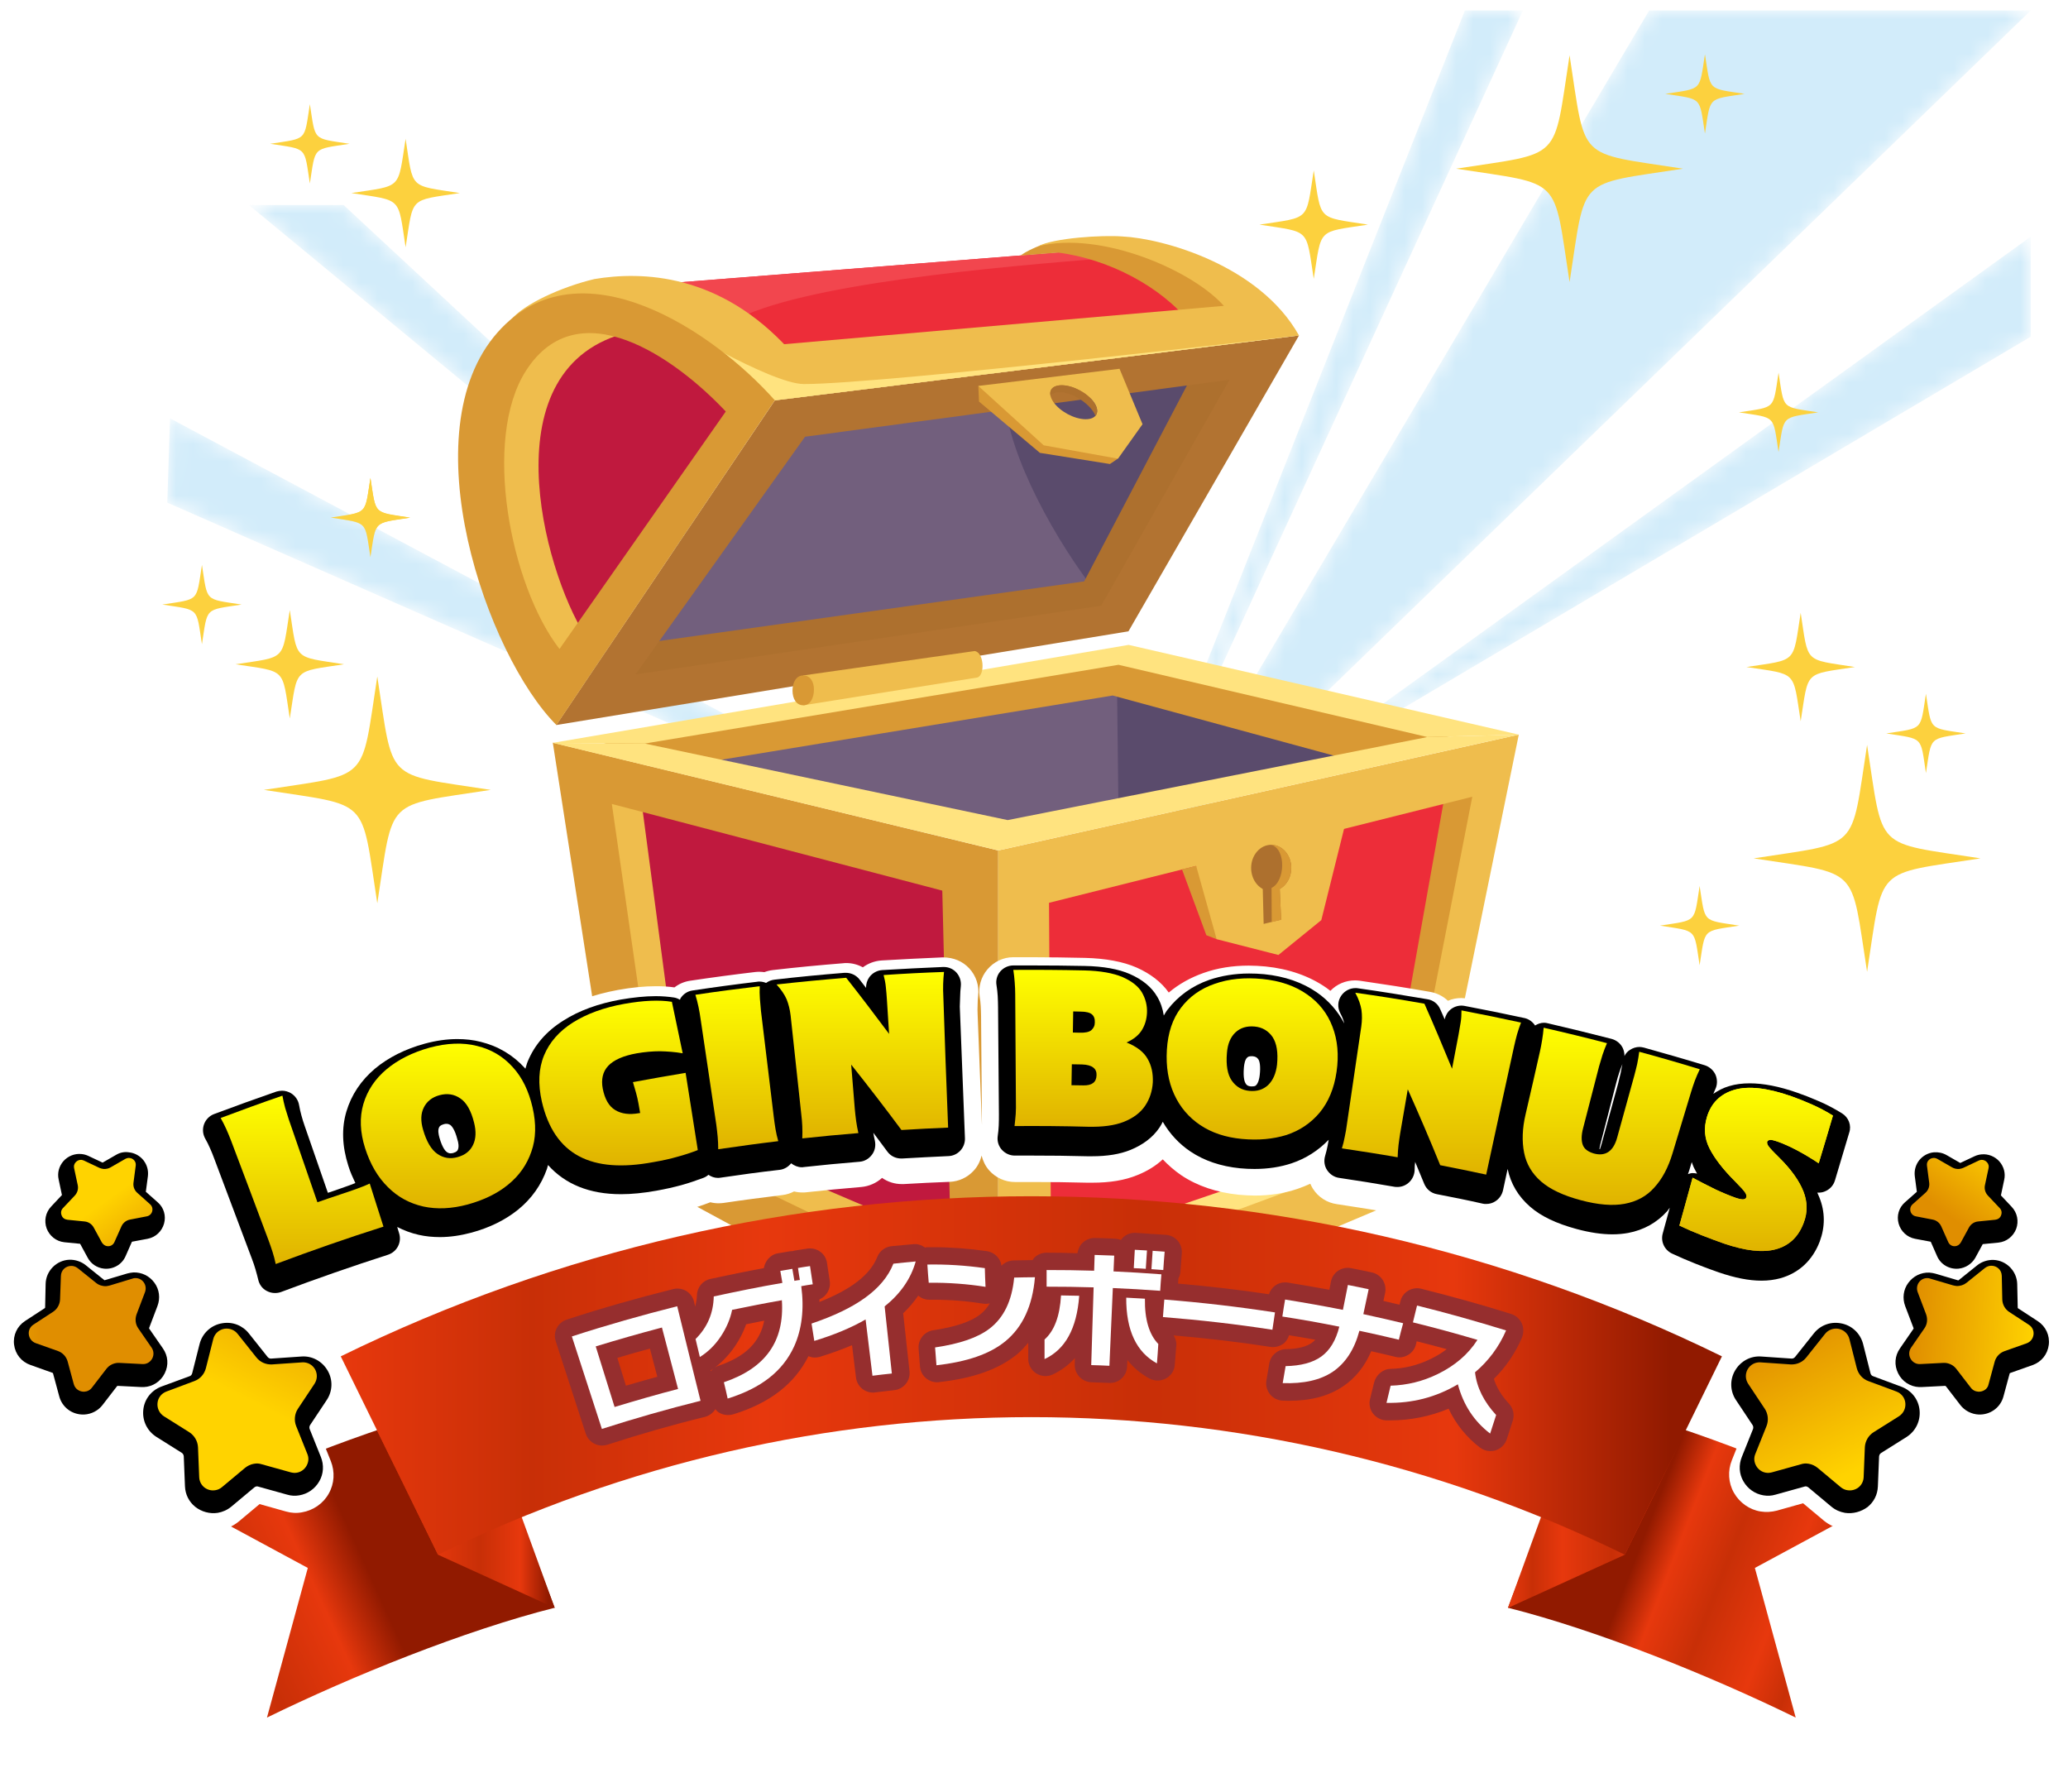
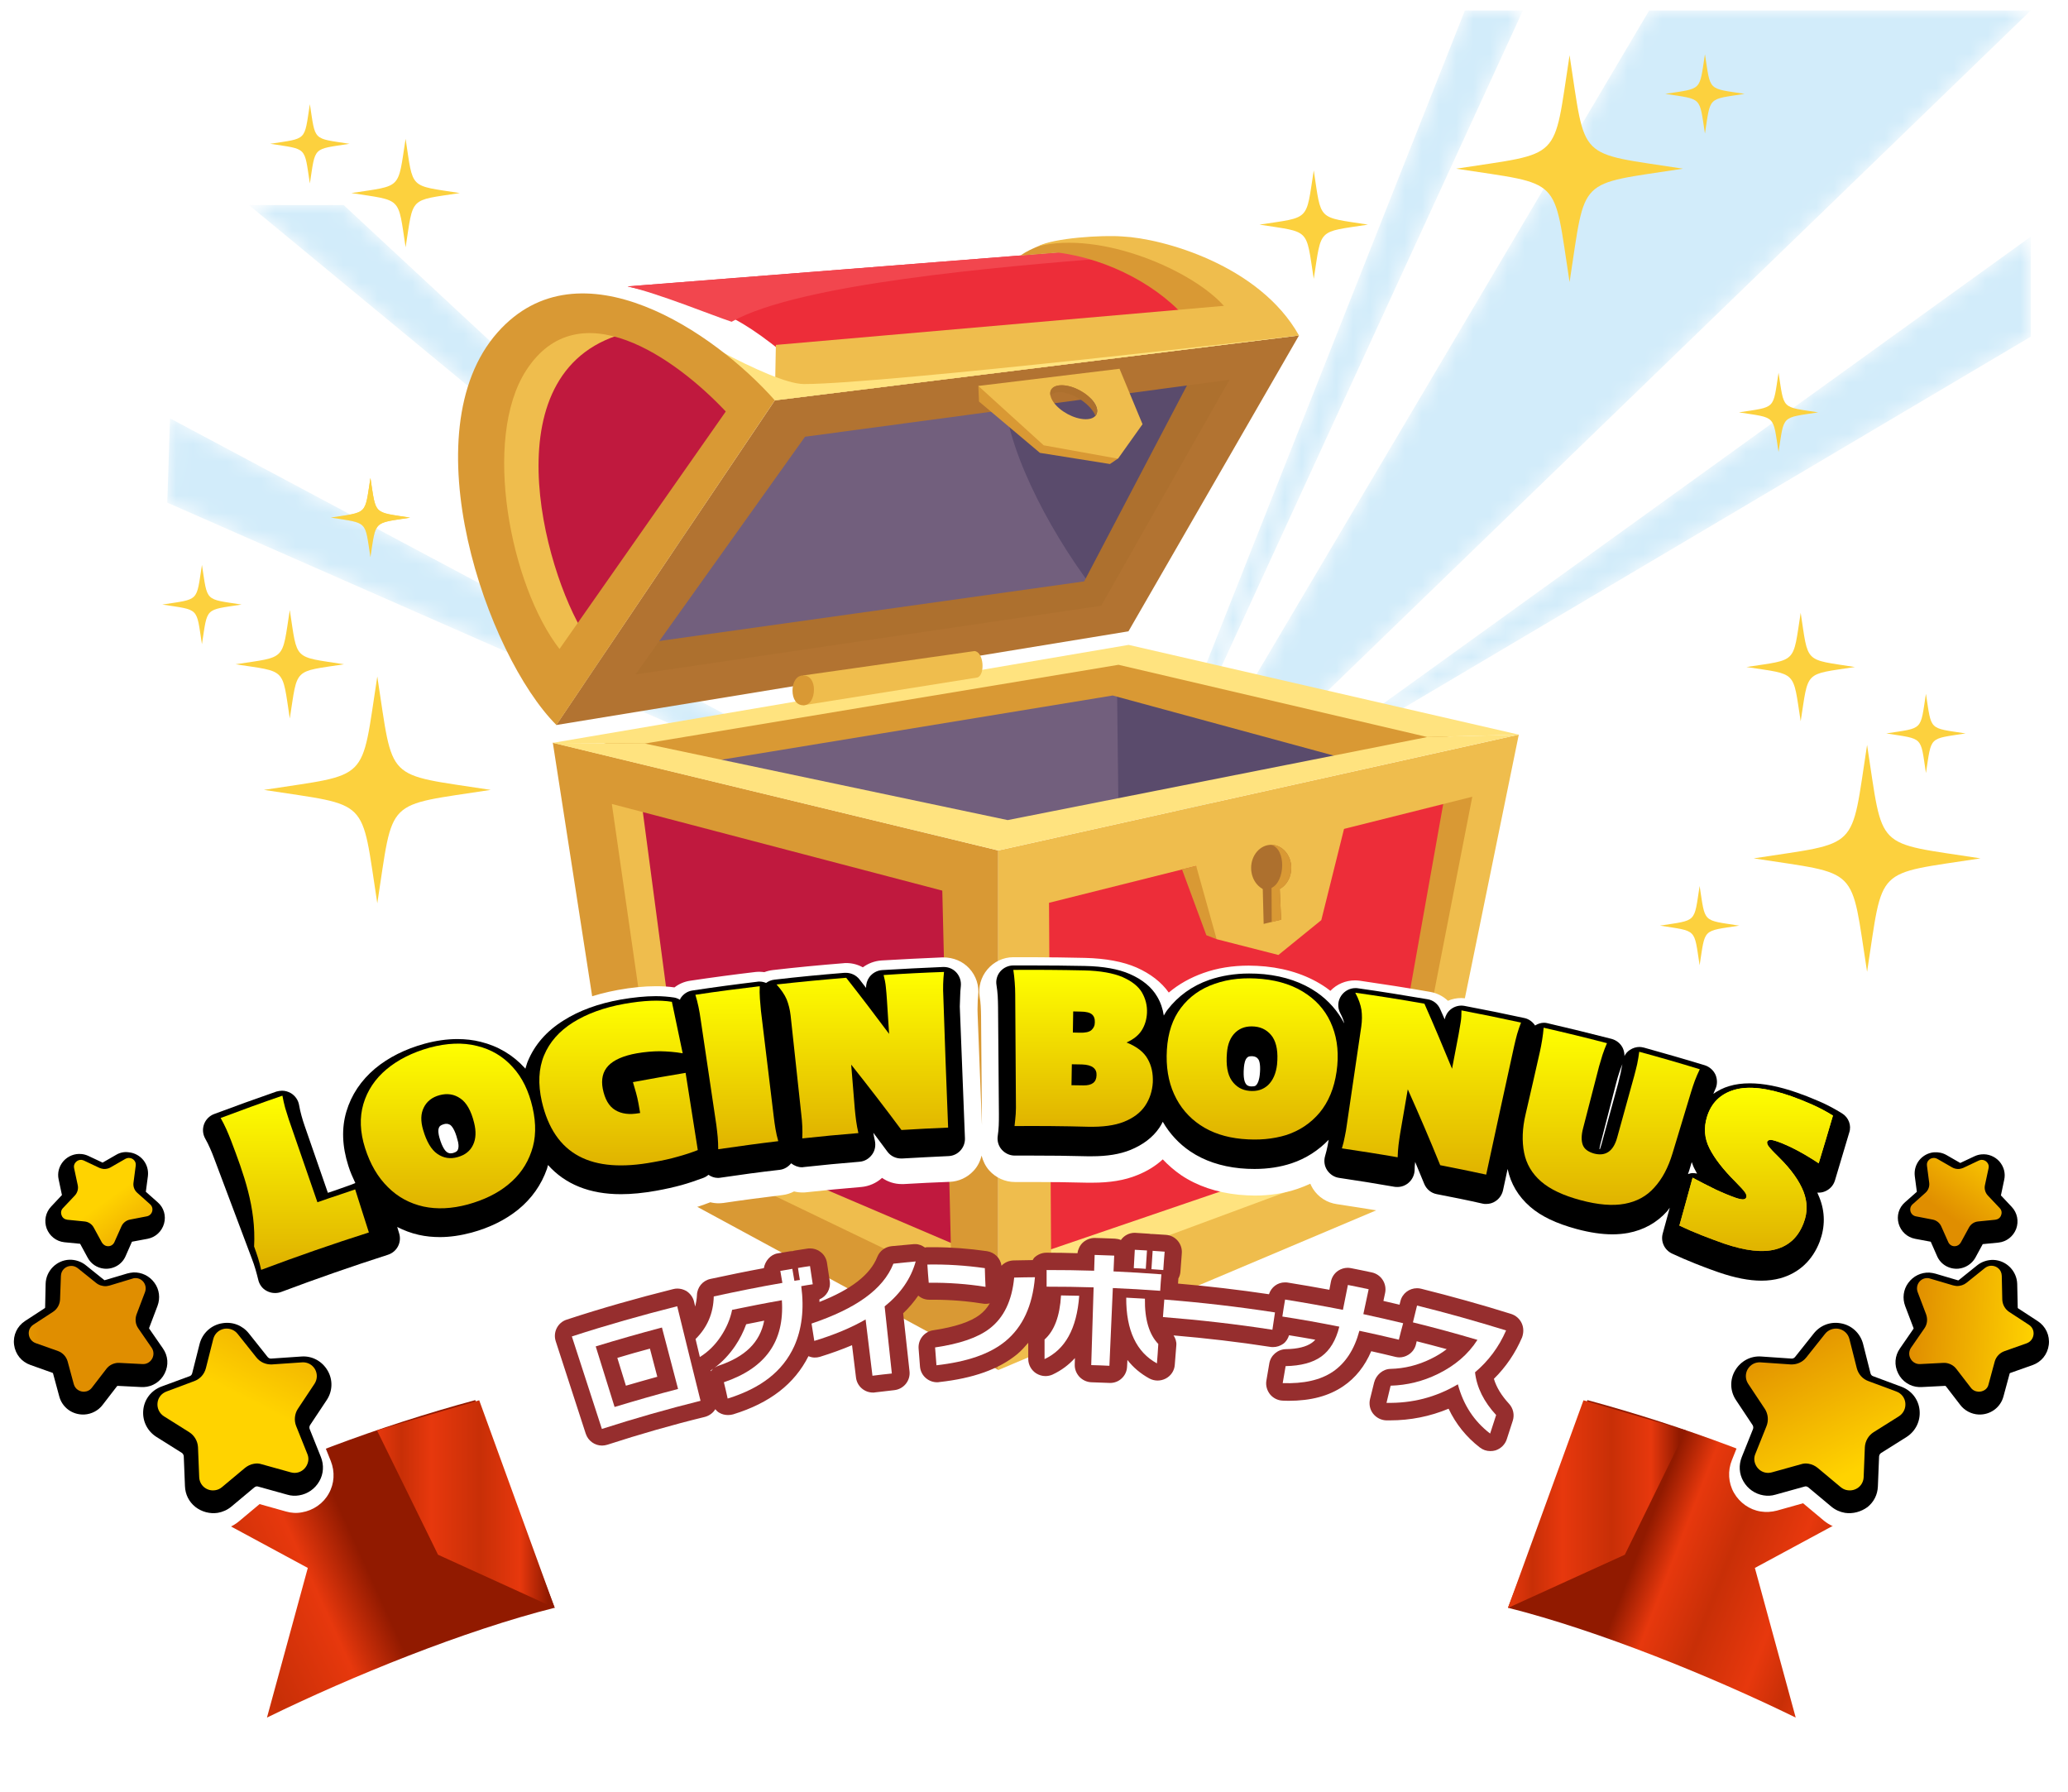
<svg xmlns="http://www.w3.org/2000/svg" version="1.1" x="0px" y="0px" viewBox="0 0 120.53 104.45" style="enable-background:new 0 0 120.53 104.45;" xml:space="preserve">
  <style type="text/css">
	.st0{fill:#FCD13E;}
	.st1{fill:#FFFFFF;}
	.st2{filter:url(#Adobe_OpacityMaskFilter);}
	.st3{fill:url(#SVGID_00000034073924537347221570000005410188721431636663_);}
	.st4{mask:url(#SVGID_1_);fill:#D2ECFA;}
	.st5{filter:url(#Adobe_OpacityMaskFilter_00000000924746353178493820000011182172434977379513_);}
	.st6{fill:url(#SVGID_00000032646299459759245060000003535401191704492223_);}
	.st7{mask:url(#SVGID_00000138545597008779370160000009344141049544638852_);fill:#D2ECFA;}
	.st8{filter:url(#Adobe_OpacityMaskFilter_00000062900595592064028720000002360956768624971922_);}
	.st9{fill:url(#SVGID_00000064344423808311221060000005793141731331068563_);}
	.st10{mask:url(#SVGID_00000041285296521050935500000008132416588631089547_);fill:#D2ECFA;}
	.st11{filter:url(#Adobe_OpacityMaskFilter_00000119080091317838108330000003407757809722693007_);}
	.st12{fill:url(#SVGID_00000036211070382063447620000002150300837355385739_);}
	.st13{mask:url(#SVGID_00000183220863233221841800000012650556804748317056_);fill:#D2ECFA;}
	.st14{filter:url(#Adobe_OpacityMaskFilter_00000101069615955134981730000010581744399126938012_);}
	.st15{fill:url(#SVGID_00000067922591728689083360000003861344274414538680_);}
	.st16{mask:url(#SVGID_00000155851295831049257790000013032399858531023746_);fill:#D2ECFA;}
	.st17{fill:#725F7D;}
	.st18{fill:#5A4B6C;}
	.st19{fill:#AD702E;}
	.st20{fill:#B27331;}
	.st21{fill:#ED2D39;}
	.st22{fill:#F2464E;}
	.st23{fill:#D99934;}
	.st24{fill:#EFBD4D;}
	.st25{fill:#FFE37F;}
	.st26{fill:#C0193E;}
	.st27{fill:url(#SVGID_00000161611663508037211680000002111374473900266117_);}
	.st28{fill:url(#SVGID_00000135689880164593125790000004229374663930641580_);}
	.st29{fill:url(#SVGID_00000093135274346354851840000013945706098302872704_);}
	.st30{fill:url(#SVGID_00000085932681154370973690000015979118182007312034_);}
	.st31{fill:url(#SVGID_00000147924198975131809100000017383001028176271493_);}
	.st32{fill:#962E2E;}
	.st33{fill:url(#SVGID_00000031888472036052251520000005369710533943404966_);}
	.st34{fill:url(#SVGID_00000098912809154321611330000003215533296650951345_);}
	.st35{fill:url(#SVGID_00000098943996071651827330000008791721744916278932_);}
	.st36{fill:url(#SVGID_00000060725909650155692030000012990057074769617571_);}
	.st37{fill:url(#SVGID_00000066498938261168212460000014580977772485187735_);}
	.st38{fill:url(#SVGID_00000016048884474795267960000005624717885184544397_);}
	.st39{fill:url(#SVGID_00000101790902494576825460000016214721052547509381_);}
	.st40{fill:url(#SVGID_00000044164949710899313350000013370557137214905782_);}
	.st41{fill:url(#SVGID_00000078735451713158512390000004922232119334457223_);}
	.st42{fill:url(#SVGID_00000091735591539534684310000005741977163331538358_);}
	.st43{fill:url(#SVGID_00000106119612472524996190000010638012302308122760_);}
	.st44{fill:url(#SVGID_00000181792581810740562500000009161763401298317466_);}
	.st45{fill:url(#SVGID_00000042734623881344415560000005489765639135409561_);}
	.st46{fill:url(#SVGID_00000064312276968913613440000013572976078773524392_);}
	.st47{fill:url(#SVGID_00000156588335307064086810000000134941228264381589_);}
	.st48{fill:url(#SVGID_00000018218277593860778380000006126794054585945771_);}
	.st49{fill:url(#SVGID_00000179623731640961976830000000165406218224984713_);}
	.st50{fill:url(#SVGID_00000080908751194037345440000006396425656497814429_);}
	.st51{fill:url(#SVGID_00000051383235831928734090000016678315985799806113_);}
	.st52{fill:url(#SVGID_00000167356546237096703720000000944882154361212295_);}
	.st53{fill:url(#SVGID_00000137836187588352579060000001122620295531773619_);}
	.st54{fill:url(#SVGID_00000065766399234661364610000002090158439624654508_);}
	.st55{fill:url(#SVGID_00000052784441717158832780000003146729744874922925_);}
	.st56{fill:url(#SVGID_00000116929694165317025190000015645314717895204267_);}
	.st57{fill:url(#SVGID_00000176032733907770775700000014586209710226728334_);}
	.st58{fill:url(#SVGID_00000115486663448917877320000012943468119487060117_);}
</style>
  <g id="レイヤー_3">
</g>
  <g id="レイヤー_1">
    <g id="star">
      <g>
        <path class="st0" d="M57.25,39.03c0.04-0.27,0-0.6-0.12-0.82l8.64-1.41l9.94-17.24c-2.31-4.12-7.97-5.66-10.29-5.77     c-1.17-0.09-4.01,0.08-4.94,0.58c0.01,0,0.02,0,0.03-0.01c-0.57,0.22-0.97,0.48-1.02,0.53L39.7,16.44     c-1.93-0.49-3.71-0.41-5.06-0.18c-1.86,0.44-3.93,1.39-4.74,2.26c-0.31,0.25-0.6,0.53-0.89,0.85     c-5.17,5.81-0.65,18.83,3.42,22.89l13.8-2.26c-0.01,0.08-0.03,0.16-0.03,0.24c0,0.26,0.07,0.48,0.19,0.64l-14.17,2.41l3.81,24.55     l22.15,12L83.1,69.31l5.42-26.5l-22.74-5.23L57.25,39.03z" />
-         <path class="st0" d="M91.48,3.21c-0.97,6.25-0.36,5.64-6.61,6.61c6.25,0.97,5.64,0.36,6.61,6.61c0.97-6.25,0.36-5.64,6.61-6.61     C91.84,8.85,92.46,9.46,91.48,3.21z" />
        <path class="st0" d="M108.82,43.4c-0.97,6.25-0.36,5.64-6.61,6.61c6.25,0.97,5.64,0.36,6.61,6.61c0.97-6.25,0.36-5.64,6.61-6.61     C109.18,49.04,109.79,49.66,108.82,43.4z" />
        <path class="st0" d="M21.99,39.41c-0.97,6.25-0.36,5.64-6.61,6.61c6.25,0.97,5.64,0.36,6.61,6.61c0.97-6.25,0.36-5.64,6.61-6.61     C22.35,45.06,22.96,45.67,21.99,39.41z" />
        <path class="st0" d="M76.57,16.25c0.47-2.99,0.17-2.7,3.16-3.16c-2.99-0.47-2.7-0.17-3.16-3.16c-0.47,2.99-0.17,2.7-3.16,3.16     C76.4,13.56,76.1,13.26,76.57,16.25z" />
        <path class="st0" d="M104.95,42.03c0.47-2.99,0.17-2.7,3.16-3.16c-2.99-0.47-2.7-0.17-3.16-3.16c-0.47,2.99-0.17,2.7-3.16,3.16     C104.78,39.33,104.48,39.04,104.95,42.03z" />
        <path class="st0" d="M23.64,14.41c0.47-2.99,0.17-2.7,3.16-3.16c-2.99-0.47-2.7-0.17-3.16-3.16c-0.47,2.99-0.17,2.7-3.16,3.16     C23.47,11.72,23.18,11.42,23.64,14.41z" />
        <path class="st0" d="M16.89,41.87c0.47-2.99,0.17-2.7,3.16-3.16c-2.99-0.47-2.7-0.17-3.16-3.16c-0.47,2.99-0.17,2.7-3.16,3.16     C16.72,39.17,16.43,38.88,16.89,41.87z" />
        <path class="st0" d="M99.37,7.78c0.34-2.18,0.13-1.97,2.31-2.31c-2.18-0.34-1.97-0.13-2.31-2.31c-0.34,2.18-0.13,1.97-2.31,2.31     C99.24,5.81,99.03,5.6,99.37,7.78z" />
        <path class="st0" d="M112.25,45.05c0.34-2.18,0.13-1.97,2.31-2.31c-2.18-0.34-1.97-0.13-2.31-2.31     c-0.34,2.18-0.13,1.97-2.31,2.31C112.13,43.09,111.92,42.87,112.25,45.05z" />
        <path class="st0" d="M99.06,51.64c-0.34,2.18-0.13,1.97-2.31,2.31c2.18,0.34,1.97,0.13,2.31,2.31c0.34-2.18,0.13-1.97,2.31-2.31     C99.19,53.61,99.4,53.82,99.06,51.64z" />
        <path class="st0" d="M103.66,26.34c0.34-2.18,0.13-1.97,2.31-2.31c-2.18-0.34-1.97-0.13-2.31-2.31     c-0.34,2.18-0.13,1.97-2.31,2.31C103.54,24.37,103.32,24.16,103.66,26.34z" />
        <path class="st0" d="M11.77,32.92c-0.34,2.18-0.13,1.97-2.31,2.31c2.18,0.34,1.97,0.13,2.31,2.31c0.34-2.18,0.13-1.97,2.31-2.31     C11.9,34.89,12.11,35.11,11.77,32.92z" />
        <path class="st0" d="M18.06,10.69c0.34-2.18,0.13-1.97,2.31-2.31c-2.18-0.34-1.97-0.13-2.31-2.31c-0.34,2.18-0.13,1.97-2.31,2.31     C17.94,8.72,17.72,8.51,18.06,10.69z" />
        <g>
          <path class="st1" d="M88.63,42.52l-22.5-5.18c0.03-0.03,0.06-0.07,0.08-0.1L76.15,20c0.09-0.15,0.09-0.34,0-0.49      c-2.4-4.29-8.25-5.91-10.69-6.02c-0.21-0.02-0.48-0.03-0.77-0.03c-1.11,0-3.48,0.14-4.45,0.66c0,0-0.01,0-0.01,0.01      c-0.38,0.15-0.72,0.33-0.93,0.47l-19.56,1.54c-0.96-0.24-1.96-0.36-2.98-0.36c-0.73,0-1.47,0.06-2.24,0.19      c-1.75,0.42-4.02,1.38-4.94,2.36c-0.34,0.27-0.66,0.58-0.95,0.9c-5.38,6.05-0.87,19.27,3.44,23.58      c0.08,0.08,0.19,0.13,0.31,0.14l-0.25,0.04c-0.27,0.05-0.45,0.3-0.41,0.57l3.81,24.55c0.02,0.15,0.12,0.29,0.26,0.36l22.15,12      c0.07,0.04,0.16,0.06,0.24,0.06c0.07,0,0.13-0.01,0.19-0.04l24.92-10.52c0.15-0.06,0.26-0.2,0.3-0.36l5.42-26.5      C89.06,42.84,88.89,42.58,88.63,42.52z" />
          <path class="st1" d="M98.17,10.52c0.24-0.04,0.42-0.25,0.42-0.49s-0.18-0.46-0.42-0.49l-1.36-0.2c-4.04-0.6-4.04-0.6-4.64-4.64      l-0.2-1.35c-0.04-0.24-0.25-0.42-0.49-0.42s-0.46,0.18-0.49,0.42l-0.21,1.36c-0.6,4.04-0.6,4.04-4.64,4.64l-1.36,0.2      c-0.24,0.04-0.42,0.25-0.42,0.49s0.18,0.46,0.42,0.49l1.36,0.2c4.04,0.6,4.04,0.6,4.64,4.64l0.21,1.36      c0.04,0.24,0.25,0.42,0.49,0.42s0.46-0.18,0.49-0.42l0.2-1.35c0.6-4.04,0.6-4.04,4.64-4.64L98.17,10.52z" />
          <path class="st1" d="M115.51,49.72l-1.36-0.2c-4.04-0.6-4.04-0.6-4.64-4.64l-0.2-1.35c-0.04-0.24-0.25-0.42-0.49-0.42      s-0.46,0.18-0.49,0.42l-0.21,1.36c-0.6,4.04-0.6,4.04-4.64,4.64l-1.36,0.2c-0.24,0.04-0.42,0.25-0.42,0.49s0.18,0.46,0.42,0.49      l1.36,0.2c4.04,0.6,4.04,0.6,4.64,4.64l0.21,1.36c0.04,0.24,0.25,0.42,0.49,0.42s0.46-0.18,0.49-0.42l0.2-1.35      c0.6-4.04,0.6-4.04,4.64-4.64l1.36-0.2c0.24-0.04,0.42-0.25,0.42-0.49S115.75,49.76,115.51,49.72z" />
          <path class="st1" d="M28.68,45.73l-1.35-0.2c-4.04-0.6-4.04-0.6-4.64-4.64l-0.2-1.35c-0.04-0.24-0.25-0.42-0.49-0.42      s-0.46,0.18-0.49,0.42l-0.2,1.36c-0.6,4.04-0.6,4.04-4.64,4.64l-1.35,0.2c-0.24,0.04-0.42,0.25-0.42,0.49s0.18,0.46,0.42,0.49      l1.36,0.21c4.04,0.6,4.04,0.6,4.64,4.64l0.2,1.36c0.04,0.24,0.25,0.42,0.49,0.42s0.46-0.18,0.49-0.42l0.2-1.35      c0.6-4.04,0.6-4.04,4.64-4.64l1.36-0.21c0.24-0.04,0.42-0.25,0.42-0.49S28.92,45.77,28.68,45.73z" />
          <path class="st1" d="M73.33,13.78l0.65,0.1c1.74,0.26,1.74,0.26,2,2l0.1,0.65c0.04,0.24,0.25,0.42,0.49,0.42      s0.46-0.18,0.49-0.42l0.1-0.65c0.26-1.74,0.26-1.74,2-2l0.65-0.1c0.24-0.04,0.42-0.25,0.42-0.49s-0.18-0.46-0.42-0.49l-0.65-0.1      c-1.74-0.26-1.74-0.26-2-2l-0.1-0.65c-0.04-0.24-0.25-0.42-0.49-0.42s-0.46,0.18-0.49,0.42l-0.1,0.65c-0.26,1.74-0.26,1.74-2,2      l-0.65,0.1c-0.24,0.04-0.42,0.25-0.42,0.49S73.09,13.75,73.33,13.78z" />
          <path class="st1" d="M105.54,36.47l-0.1-0.65c-0.04-0.24-0.25-0.42-0.49-0.42s-0.46,0.18-0.49,0.42l-0.1,0.65      c-0.26,1.74-0.26,1.74-2,2l-0.65,0.1c-0.24,0.04-0.42,0.25-0.42,0.49s0.18,0.46,0.42,0.49l0.65,0.1c1.74,0.26,1.74,0.26,2,2      l0.1,0.65c0.04,0.24,0.25,0.42,0.49,0.42s0.46-0.18,0.49-0.42l0.1-0.65c0.26-1.74,0.26-1.74,2-2l0.65-0.1      c0.24-0.04,0.42-0.25,0.42-0.49s-0.18-0.46-0.42-0.49l-0.65-0.1C105.8,38.21,105.8,38.21,105.54,36.47z" />
          <path class="st1" d="M19.98,11.45c0,0.25,0.18,0.46,0.42,0.49l0.65,0.1c1.74,0.26,1.74,0.26,2,2l0.1,0.65      c0.04,0.24,0.25,0.42,0.49,0.42s0.46-0.18,0.49-0.42l0.1-0.65c0.26-1.74,0.26-1.74,2-2l0.65-0.1c0.24-0.04,0.42-0.25,0.42-0.49      s-0.18-0.46-0.42-0.49l-0.65-0.1c-1.74-0.26-1.74-0.26-2-2l-0.1-0.65c-0.04-0.24-0.25-0.42-0.49-0.42s-0.46,0.18-0.49,0.42      l-0.1,0.65c-0.26,1.74-0.26,1.74-2,2l-0.65,0.1C20.16,10.99,19.98,11.2,19.98,11.45z" />
          <path class="st1" d="M16.3,41.5l0.1,0.65c0.04,0.24,0.25,0.42,0.49,0.42s0.46-0.18,0.49-0.42l0.1-0.65c0.26-1.74,0.26-1.74,2-2      l0.65-0.1c0.24-0.04,0.42-0.25,0.42-0.49s-0.18-0.46-0.42-0.49l-0.65-0.1c-1.74-0.26-1.74-0.26-2-2l-0.1-0.65      c-0.04-0.24-0.25-0.42-0.49-0.42s-0.46,0.18-0.49,0.42l-0.1,0.65c-0.26,1.74-0.26,1.74-2,2l-0.65,0.1      c-0.24,0.04-0.42,0.25-0.42,0.49s0.18,0.46,0.42,0.49l0.65,0.1C16.04,39.76,16.04,39.76,16.3,41.5z" />
          <path class="st1" d="M96.99,6.16l0.47,0.07c1.17,0.17,1.17,0.17,1.34,1.34l0.07,0.47c0.04,0.24,0.25,0.42,0.49,0.42      s0.46-0.18,0.49-0.42l0.07-0.47c0.17-1.17,0.17-1.17,1.34-1.34l0.48-0.07c0.24-0.04,0.42-0.25,0.42-0.49s-0.18-0.46-0.42-0.49      l-0.48-0.07c-1.17-0.17-1.17-0.17-1.34-1.34l-0.07-0.47c-0.04-0.24-0.25-0.42-0.49-0.42s-0.46,0.18-0.49,0.42L98.8,3.76      c-0.17,1.17-0.17,1.17-1.34,1.34l-0.48,0.07c-0.24,0.04-0.42,0.25-0.42,0.49S96.74,6.13,96.99,6.16z" />
          <path class="st1" d="M109.87,43.44l0.47,0.07c1.17,0.17,1.17,0.17,1.34,1.34l0.07,0.47c0.04,0.24,0.25,0.42,0.49,0.42      s0.46-0.18,0.49-0.42l0.07-0.48c0.17-1.17,0.17-1.17,1.34-1.34l0.47-0.07c0.24-0.04,0.42-0.25,0.42-0.49s-0.18-0.46-0.42-0.49      l-0.47-0.07c-1.17-0.17-1.17-0.17-1.34-1.34l-0.07-0.48c-0.04-0.24-0.25-0.42-0.49-0.42s-0.46,0.18-0.49,0.42l-0.07,0.47      c-0.17,1.17-0.17,1.17-1.34,1.34l-0.47,0.07c-0.24,0.04-0.42,0.25-0.42,0.49S109.63,43.4,109.87,43.44z" />
          <path class="st1" d="M101.44,53.65l-0.47-0.07c-1.17-0.17-1.17-0.17-1.34-1.34l-0.07-0.47c-0.04-0.24-0.25-0.42-0.49-0.42      s-0.46,0.18-0.49,0.42l-0.07,0.48c-0.17,1.17-0.17,1.17-1.34,1.34l-0.47,0.07c-0.24,0.04-0.42,0.25-0.42,0.49      s0.18,0.46,0.42,0.49l0.47,0.07c1.17,0.17,1.17,0.17,1.34,1.34l0.07,0.48c0.04,0.24,0.25,0.42,0.49,0.42s0.46-0.18,0.49-0.42      l0.07-0.47c0.17-1.17,0.17-1.17,1.34-1.34l0.47-0.07c0.24-0.04,0.42-0.25,0.42-0.49S101.69,53.69,101.44,53.65z" />
          <path class="st1" d="M101.28,23.74c-0.24,0.04-0.42,0.25-0.42,0.49s0.18,0.46,0.42,0.49l0.47,0.07      c1.17,0.17,1.17,0.17,1.34,1.34l0.07,0.47c0.04,0.24,0.25,0.42,0.49,0.42s0.46-0.18,0.49-0.42l0.07-0.48      c0.17-1.17,0.17-1.17,1.34-1.34l0.47-0.07c0.24-0.04,0.42-0.25,0.42-0.49s-0.18-0.46-0.42-0.49l-0.48-0.07      c-1.17-0.17-1.17-0.17-1.34-1.34l-0.07-0.48c-0.04-0.24-0.25-0.42-0.49-0.42s-0.46,0.18-0.49,0.42l-0.07,0.47      c-0.17,1.17-0.17,1.17-1.34,1.34L101.28,23.74z" />
          <path class="st1" d="M14.16,35.93c0.24-0.04,0.42-0.25,0.42-0.49s-0.18-0.46-0.42-0.49l-0.48-0.07      c-1.17-0.17-1.17-0.17-1.34-1.34l-0.07-0.47c-0.04-0.24-0.25-0.42-0.49-0.42s-0.46,0.18-0.49,0.42l-0.07,0.47      c-0.17,1.17-0.17,1.17-1.34,1.34l-0.48,0.07c-0.24,0.04-0.42,0.25-0.42,0.49s0.18,0.46,0.42,0.49L9.86,36      c1.17,0.17,1.17,0.17,1.34,1.34l0.07,0.47c0.04,0.24,0.25,0.42,0.49,0.42s0.46-0.18,0.49-0.42l0.07-0.47      c0.17-1.17,0.17-1.17,1.34-1.34L14.16,35.93z" />
          <path class="st1" d="M15.68,9.08l0.47,0.07c1.17,0.17,1.17,0.17,1.34,1.34l0.07,0.48c0.04,0.24,0.25,0.42,0.49,0.42      s0.46-0.18,0.49-0.42l0.07-0.48c0.17-1.17,0.17-1.17,1.34-1.34l0.47-0.07c0.24-0.04,0.42-0.25,0.42-0.49s-0.18-0.46-0.42-0.49      l-0.47-0.07c-1.17-0.17-1.17-0.17-1.34-1.34L18.56,6.2c-0.04-0.24-0.25-0.42-0.49-0.42s-0.46,0.18-0.49,0.42L17.5,6.68      c-0.17,1.17-0.17,1.17-1.34,1.34l-0.47,0.07c-0.24,0.04-0.42,0.25-0.42,0.49S15.44,9.04,15.68,9.08z" />
          <path class="st1" d="M23.5,29.8c-1.17-0.17-1.17-0.17-1.34-1.34l-0.07-0.47c-0.04-0.24-0.25-0.42-0.49-0.42      s-0.46,0.18-0.49,0.42l-0.07,0.47c-0.17,1.17-0.17,1.17-1.34,1.34l-0.47,0.07c-0.24,0.04-0.42,0.25-0.42,0.49      s0.18,0.46,0.42,0.49l0.47,0.07c1.17,0.17,1.17,0.17,1.34,1.34l0.07,0.47c0.04,0.24,0.25,0.42,0.49,0.42s0.46-0.18,0.49-0.42      l0.07-0.47c0.17-1.17,0.17-1.17,1.34-1.34l0.47-0.07c0.24-0.04,0.42-0.25,0.42-0.49s-0.18-0.46-0.42-0.49L23.5,29.8z" />
        </g>
        <path class="st0" d="M21.59,27.86c-0.34,2.18-0.13,1.97-2.31,2.31c2.18,0.34,1.97,0.13,2.31,2.31c0.34-2.18,0.13-1.97,2.31-2.31     C21.72,29.83,21.93,30.04,21.59,27.86z" />
      </g>
      <g>
        <g>
          <defs>
            <filter id="Adobe_OpacityMaskFilter" filterUnits="userSpaceOnUse" x="66.36" y="0.61" width="52" height="50.3">
              <feColorMatrix type="matrix" values="1 0 0 0 0  0 1 0 0 0  0 0 1 0 0  0 0 0 1 0" />
            </filter>
          </defs>
          <mask maskUnits="userSpaceOnUse" x="66.36" y="0.61" width="52" height="50.3" id="SVGID_1_">
            <g class="st2">
              <linearGradient id="SVGID_00000147220667906205161680000015873455412365519752_" gradientUnits="userSpaceOnUse" x1="74.97" y1="55.887" x2="109.754" y2="-4.359">
                <stop offset="0.101" style="stop-color:#231815" />
                <stop offset="0.304" style="stop-color:#C8C9CA" />
                <stop offset="0.594" style="stop-color:#C8C9CA" />
                <stop offset="0.807" style="stop-color:#231815" />
              </linearGradient>
              <polygon style="fill:url(#SVGID_00000147220667906205161680000015873455412365519752_);" points="96.12,0.61 118.36,0.61         66.36,50.92       " />
            </g>
          </mask>
          <polygon class="st4" points="96.12,0.61 118.36,0.61 66.36,50.92     " />
          <defs>
            <filter id="Adobe_OpacityMaskFilter_00000092451505630350539130000007955512502689621387_" filterUnits="userSpaceOnUse" x="73.26" y="13.79" width="45.1" height="32.52">
              <feColorMatrix type="matrix" values="1 0 0 0 0  0 1 0 0 0  0 0 1 0 0  0 0 0 1 0" />
            </filter>
          </defs>
          <mask maskUnits="userSpaceOnUse" x="73.26" y="13.79" width="45.1" height="32.52" id="SVGID_00000000185468623195259060000016958103587427267774_">
            <g style="filter:url(#Adobe_OpacityMaskFilter_00000092451505630350539130000007955512502689621387_);">
              <linearGradient id="SVGID_00000088123533443496096820000001711685044019647131_" gradientUnits="userSpaceOnUse" x1="77.865" y1="50.916" x2="116.677" y2="12.104">
                <stop offset="0.059" style="stop-color:#231815" />
                <stop offset="0.304" style="stop-color:#C8C9CA" />
                <stop offset="0.594" style="stop-color:#C8C9CA" />
                <stop offset="0.807" style="stop-color:#231815" />
              </linearGradient>
              <polygon style="fill:url(#SVGID_00000088123533443496096820000001711685044019647131_);" points="118.36,13.79 73.26,46.31         118.36,19.62       " />
            </g>
          </mask>
          <polygon style="mask:url(#SVGID_00000000185468623195259060000016958103587427267774_);fill:#D2ECFA;" points="118.36,13.79       73.26,46.31 118.36,19.62     " />
          <defs>
            <filter id="Adobe_OpacityMaskFilter_00000025429316408165378710000004065349898863236778_" filterUnits="userSpaceOnUse" x="64.37" y="0.61" width="24.39" height="53.07">
              <feColorMatrix type="matrix" values="1 0 0 0 0  0 1 0 0 0  0 0 1 0 0  0 0 0 1 0" />
            </filter>
          </defs>
          <mask maskUnits="userSpaceOnUse" x="64.37" y="0.61" width="24.39" height="53.07" id="SVGID_00000003069347317200853420000000182028122183344791_">
            <g style="filter:url(#Adobe_OpacityMaskFilter_00000025429316408165378710000004065349898863236778_);">
              <linearGradient id="SVGID_00000066511590013266206460000008795586516711942318_" gradientUnits="userSpaceOnUse" x1="76.561" y1="53.677" x2="76.561" y2="0.612">
                <stop offset="0.167" style="stop-color:#231815" />
                <stop offset="0.305" style="stop-color:#C8C9CA" />
                <stop offset="0.594" style="stop-color:#C8C9CA" />
                <stop offset="0.807" style="stop-color:#231815" />
              </linearGradient>
              <polygon style="fill:url(#SVGID_00000066511590013266206460000008795586516711942318_);" points="88.76,0.61 64.37,53.68         85.38,0.61       " />
            </g>
          </mask>
          <polygon style="mask:url(#SVGID_00000003069347317200853420000000182028122183344791_);fill:#D2ECFA;" points="88.76,0.61       64.37,53.68 85.38,0.61     " />
          <defs>
            <filter id="Adobe_OpacityMaskFilter_00000170957497088125132870000013899813476442361224_" filterUnits="userSpaceOnUse" x="14.51" y="11.95" width="49.6" height="40.96">
              <feColorMatrix type="matrix" values="1 0 0 0 0  0 1 0 0 0  0 0 1 0 0  0 0 0 1 0" />
            </filter>
          </defs>
          <mask maskUnits="userSpaceOnUse" x="14.51" y="11.95" width="49.6" height="40.96" id="SVGID_00000042007089896110882090000002665598907381490332_">
            <g style="filter:url(#Adobe_OpacityMaskFilter_00000170957497088125132870000013899813476442361224_);">
              <linearGradient id="SVGID_00000167394246857675450670000012724435936972215179_" gradientUnits="userSpaceOnUse" x1="15.649" y1="10.591" x2="64.925" y2="51.938">
                <stop offset="0.081" style="stop-color:#231815" />
                <stop offset="0.292" style="stop-color:#B4B4B5" />
                <stop offset="0.623" style="stop-color:#C8C9CA" />
                <stop offset="0.862" style="stop-color:#231815" />
              </linearGradient>
              <polygon style="fill:url(#SVGID_00000167394246857675450670000012724435936972215179_);" points="20.03,11.95 64.11,52.91         14.51,11.95       " />
            </g>
          </mask>
          <polygon style="mask:url(#SVGID_00000042007089896110882090000002665598907381490332_);fill:#D2ECFA;" points="20.03,11.95       64.11,52.91 14.51,11.95     " />
          <defs>
            <filter id="Adobe_OpacityMaskFilter_00000091013772047138024890000001682833781714966438_" filterUnits="userSpaceOnUse" x="9.75" y="24.38" width="53.39" height="28.38">
              <feColorMatrix type="matrix" values="1 0 0 0 0  0 1 0 0 0  0 0 1 0 0  0 0 0 1 0" />
            </filter>
          </defs>
          <mask maskUnits="userSpaceOnUse" x="9.75" y="24.38" width="53.39" height="28.38" id="SVGID_00000147939599440142866520000018141322615585841051_">
            <g style="filter:url(#Adobe_OpacityMaskFilter_00000091013772047138024890000001682833781714966438_);">
              <linearGradient id="SVGID_00000097458522746711911930000001117827877887861409_" gradientUnits="userSpaceOnUse" x1="8.459" y1="28.352" x2="64.585" y2="48.781">
                <stop offset="0.118" style="stop-color:#231815" />
                <stop offset="0.303" style="stop-color:#B4B4B5" />
                <stop offset="0.594" style="stop-color:#B4B4B5" />
                <stop offset="0.789" style="stop-color:#231815" />
              </linearGradient>
              <polygon style="fill:url(#SVGID_00000097458522746711911930000001117827877887861409_);" points="63.14,52.76 9.91,24.38         9.75,29.29       " />
            </g>
          </mask>
          <polygon style="mask:url(#SVGID_00000147939599440142866520000018141322615585841051_);fill:#D2ECFA;" points="63.14,52.76       9.91,24.38 9.75,29.29     " />
        </g>
        <g>
          <g>
            <g>
              <g>
                <polygon class="st17" points="45.9,24.81 70.82,21.21 63.07,34.87 35.93,39.21        " />
                <path class="st18" d="M58.55,22.78l12.28-1.57l-7.2,12.98C60.99,30.68,58.5,25.78,58.55,22.78z" />
                <g>
                  <polygon class="st19" points="69.71,21.45 73.5,21.12 64.79,35.73 34.73,41.05 37.09,37.54 63.19,33.88         " />
                  <path class="st20" d="M45.16,23.33l30.55-3.78l-9.94,17.24l-33.35,5.46L45.16,23.33z M37.04,39.3l27.14-4l7.48-13.17          l-24.74,3.32L37.04,39.3z" />
                </g>
              </g>
              <g>
                <path class="st21" d="M36.58,16.69l26.18-2.06c1.35,0.06,4.48,0.82,8.12,3.81l-24.67,2.58         C42.52,17.95,41.38,17.79,36.58,16.69z" />
                <path class="st22" d="M36.58,16.69l26.18-2.06c0.48,0.02,1.18,0.13,2.04,0.39c-6.6,0.53-18.22,1.51-22.16,3.73         C41.51,18.38,38.45,17.12,36.58,16.69z" />
                <g>
                  <path class="st23" d="M69.35,18.81c-1.66-2.09-4.73-3.72-7.68-4.09c-0.33,0.03-1.52,0.12-2.18,0.17          c0.07-0.08,1.33-0.91,2.73-0.84c1.14,0.02,7.75-0.16,9.53,4.52L69.35,18.81z" />
-                   <path class="st24" d="M43.69,23.24c-5.08-4.25-8.46-6.18-13.9-4.61c0.73-0.9,2.92-1.91,4.86-2.37          c2.77-0.46,7.32-0.34,11.38,4.15l-0.86,2.92L43.69,23.24z" />
                  <polygon class="st24" points="45.16,23.33 75.71,19.55 72.73,17.7 45.22,20.1         " />
                  <path class="st25" d="M45.16,23.33l30.55-3.78c0,0-24.23,2.83-28.85,2.83c-1.97,0-8.12-3.75-8.12-3.75L45.16,23.33z" />
                  <path class="st24" d="M71.44,17.95c-1.78-2.15-7.28-4.54-10.96-3.59c0.93-0.5,3.78-0.67,4.94-0.58          c2.32,0.11,7.98,1.65,10.29,5.77l-2.55-0.17L71.44,17.95z" />
                </g>
              </g>
              <g>
                <path class="st26" d="M32.7,39.76c-2.56-2.08-7.38-14.4-2.77-19.38c4.21-4.55,9.14-1.48,13.75,2.86L32.7,39.76z" />
                <g>
                  <g>
                    <path class="st24" d="M28.73,22.96c-1.75,5.65,2.22,14.58,3.37,16.49l1.98-2.46c-2.4-3.78-5.63-15.69,2.58-17.63           C34.73,17.89,29.93,19.09,28.73,22.96z" />
                  </g>
                  <path class="st23" d="M32.43,42.25c-4.06-4.06-8.58-17.08-3.42-22.89c4.77-5.37,12.64,0,16.15,3.97L32.43,42.25z           M42.3,23.98c-2.95-3.14-8.58-7.11-11.63-2.4c-2.59,4-0.92,12.55,1.94,16.24L42.3,23.98z" />
                </g>
              </g>
              <g>
                <polygon class="st23" points="57.02,22.49 57.76,22.68 65.15,26.73 64.69,27.04 60.61,26.39 57.06,23.4        " />
                <path class="st24" d="M65.25,21.49l1.34,3.23l-1.43,2.01l-4.33-0.78l-3.81-3.46L65.25,21.49z M61.9,22.45         c-0.65-0.01-0.88,0.42-0.51,0.97c0.38,0.55,1.21,1,1.87,1.01c0.65,0.01,0.88-0.42,0.51-0.97         C63.39,22.91,62.56,22.46,61.9,22.45z" />
                <path class="st19" d="M63.77,23.46c0.22,0.32,0.23,0.61,0.07,0.78c-0.1-0.38-0.82-1.14-1.8-1.36         c-0.16-0.04-0.58-0.07-0.82,0.16c-0.07-0.36,0.18-0.6,0.68-0.59C62.56,22.46,63.39,22.91,63.77,23.46z" />
              </g>
            </g>
            <g>
              <polygon class="st17" points="39.01,43.97 65.1,39.61 81.9,43.85 58.21,48.71       " />
              <polygon class="st18" points="65.1,39.61 81.9,43.85 65.19,47.51       " />
              <polygon class="st23" points="35.2,43.3 65.22,38.13 85.1,42.74 79.13,44.41 64.85,40.53 39.38,44.71       " />
              <polygon class="st25" points="83.19,42.95 65.19,38.74 37.58,43.33 32.21,43.29 65.78,37.58 88.52,42.81       " />
            </g>
            <g>
              <path class="st24" d="M46.82,39.36l9.98-1.42c0.54,0.05,0.63,1.38,0.17,1.54L46.82,41.1V39.36z" />
              <path class="st23" d="M47.44,40.18c0,0.48-0.21,0.92-0.62,0.92c-0.41,0-0.63-0.38-0.63-0.86s0.22-0.88,0.63-0.88        C47.23,39.36,47.44,39.74,47.44,40.18z" />
            </g>
          </g>
          <g>
            <g>
              <polygon class="st26" points="34.66,45.34 37.62,67.12 56.33,75.59 56.33,50.49       " />
              <g>
                <g>
                  <polygon class="st24" points="35.19,46.47 37.41,46.89 39.92,65.81 37.73,66.82         " />
                  <polygon class="st24" points="39.92,65.81 55.68,72.54 55.73,75.41 37.73,66.82         " />
                </g>
                <path class="st23" d="M58.18,49.56v30.27l-22.15-12l-3.81-24.55L58.18,49.56z M35.66,46.85l2.83,19.63l16.98,8.18L54.92,51.9         L35.66,46.85z" />
              </g>
            </g>
            <g>
              <polygon class="st21" points="60.02,50.85 87.07,44.3 82.08,67.58 59.72,75.77       " />
              <g>
                <polygon class="st23" points="86.1,45.82 84.2,46.38 80.33,68.11 82.27,67.51        " />
                <polygon class="st25" points="81.8,66.91 80.65,66.18 60.39,73.1 60.35,75.36 81.34,68.02        " />
                <path class="st24" d="M58.18,49.56l30.34-6.75l-5.42,26.5L58.18,79.84V49.56z M61.27,74.53l20.54-7.61l4-20.49l-24.67,6.18         L61.27,74.53z" />
              </g>
              <g>
                <g>
                  <polygon class="st23" points="69.71,50.46 70.22,51.18 71.04,54.35 70.91,54.73 70.31,54.5 68.89,50.66         " />
                  <polygon class="st24" points="69.44,49.47 70.91,54.73 74.51,55.65 77.01,53.62 78.48,47.72         " />
                </g>
                <g>
                  <g>
                    <ellipse class="st19" cx="74.09" cy="50.58" rx="1.17" ry="1.35" />
                    <polygon class="st19" points="73.59,51.5 73.65,53.84 74.67,53.59 74.57,51.44          " />
                  </g>
                  <path class="st23" d="M75.26,50.58c0-0.75-0.52-1.35-1.17-1.35c0.89,0.25,0.81,2.15,0.02,2.51l0.01,1.99l0.55-0.13          l-0.08-1.79C74.99,51.58,75.26,51.12,75.26,50.58z" />
                </g>
              </g>
            </g>
            <polygon class="st25" points="88.52,42.81 58.18,49.56 32.21,43.29 37.58,43.33 58.73,47.79 83.19,42.95      " />
          </g>
          <g>
            <path class="st0" d="M91.48,16.44c0.97-6.25,0.36-5.64,6.61-6.61c-6.25-0.97-5.64-0.36-6.61-6.61       c-0.97,6.25-0.36,5.64-6.61,6.61C91.12,10.8,90.51,10.19,91.48,16.44" />
            <path class="st0" d="M108.82,56.63c0.97-6.25,0.36-5.64,6.61-6.61c-6.25-0.97-5.64-0.36-6.61-6.61       c-0.97,6.25-0.36,5.64-6.61,6.61C108.46,50.99,107.84,50.38,108.82,56.63" />
            <path class="st0" d="M21.99,52.64c0.97-6.25,0.36-5.64,6.61-6.61c-6.25-0.97-5.64-0.36-6.61-6.61       c-0.97,6.25-0.36,5.64-6.61,6.61C21.63,47,21.02,46.39,21.99,52.64" />
            <path class="st0" d="M76.57,16.25c0.47-2.99,0.17-2.7,3.16-3.16c-2.99-0.47-2.7-0.17-3.16-3.16c-0.47,2.99-0.17,2.7-3.16,3.16       C76.4,13.56,76.1,13.26,76.57,16.25" />
            <path class="st0" d="M104.95,42.03c0.47-2.99,0.17-2.7,3.16-3.16c-2.99-0.47-2.7-0.17-3.16-3.16c-0.47,2.99-0.17,2.7-3.16,3.16       C104.78,39.33,104.48,39.04,104.95,42.03" />
            <path class="st0" d="M23.64,14.41c0.47-2.99,0.17-2.7,3.16-3.16c-2.99-0.47-2.7-0.17-3.16-3.16c-0.47,2.99-0.17,2.7-3.16,3.16       C23.47,11.72,23.18,11.42,23.64,14.41" />
            <path class="st0" d="M16.89,41.87c0.47-2.99,0.17-2.7,3.16-3.16c-2.99-0.47-2.7-0.17-3.16-3.16c-0.47,2.99-0.17,2.7-3.16,3.16       C16.72,39.17,16.43,38.88,16.89,41.87" />
            <path class="st0" d="M99.37,7.78c0.34-2.18,0.13-1.97,2.31-2.31c-2.18-0.34-1.97-0.13-2.31-2.31       c-0.34,2.18-0.13,1.97-2.31,2.31C99.24,5.81,99.03,5.6,99.37,7.78" />
            <path class="st0" d="M112.25,45.05c0.34-2.18,0.13-1.97,2.31-2.31c-2.18-0.34-1.97-0.13-2.31-2.31       c-0.34,2.18-0.13,1.97-2.31,2.31C112.13,43.09,111.92,42.87,112.25,45.05" />
            <path class="st0" d="M99.06,56.25c0.34-2.18,0.13-1.97,2.31-2.31c-2.18-0.34-1.97-0.13-2.31-2.31       c-0.34,2.18-0.13,1.97-2.31,2.31C98.94,54.29,98.72,54.07,99.06,56.25" />
            <path class="st0" d="M103.66,26.34c0.34-2.18,0.13-1.97,2.31-2.31c-2.18-0.34-1.97-0.13-2.31-2.31       c-0.34,2.18-0.13,1.97-2.31,2.31C103.54,24.37,103.32,24.16,103.66,26.34" />
            <path class="st0" d="M11.77,37.54c0.34-2.18,0.13-1.97,2.31-2.31c-2.18-0.34-1.97-0.13-2.31-2.31       c-0.34,2.18-0.13,1.97-2.31,2.31C11.65,35.57,11.43,35.36,11.77,37.54" />
            <path class="st0" d="M18.06,10.69c0.34-2.18,0.13-1.97,2.31-2.31c-2.18-0.34-1.97-0.13-2.31-2.31       c-0.34,2.18-0.13,1.97-2.31,2.31C17.94,8.72,17.72,8.51,18.06,10.69" />
            <path class="st0" d="M21.59,32.47c0.34-2.18,0.13-1.97,2.31-2.31c-2.18-0.34-1.97-0.13-2.31-2.31       c-0.34,2.18-0.13,1.97-2.31,2.31C21.47,30.51,21.25,30.29,21.59,32.47" />
          </g>
        </g>
      </g>
    </g>
    <g>
      <linearGradient id="SVGID_00000065032233695858526110000017824013380038772925_" gradientUnits="userSpaceOnUse" x1="3.119" y1="99.206" x2="21.91" y2="90.665">
        <stop offset="0" style="stop-color:#E7380D" />
        <stop offset="0.138" style="stop-color:#C82F07" />
        <stop offset="0.306" style="stop-color:#E7380D" />
        <stop offset="0.582" style="stop-color:#C82F07" />
        <stop offset="0.806" style="stop-color:#E7380D" />
        <stop offset="0.963" style="stop-color:#911A00" />
      </linearGradient>
      <path style="fill:url(#SVGID_00000065032233695858526110000017824013380038772925_);" d="M11.27,87.77l6.67,3.6l-2.38,8.72    c4.97-2.43,11.5-5.07,16.77-6.4c-1.54-4.03-3.09-8.07-4.63-12.1C22.09,83.11,16.58,85.17,11.27,87.77z" />
      <linearGradient id="SVGID_00000005232861330935305230000003890275617597324729_" gradientUnits="userSpaceOnUse" x1="21.972" y1="87.649" x2="32.331" y2="87.649">
        <stop offset="0" style="stop-color:#E7380D" />
        <stop offset="0.138" style="stop-color:#C82F07" />
        <stop offset="0.306" style="stop-color:#E7380D" />
        <stop offset="0.582" style="stop-color:#C82F07" />
        <stop offset="0.806" style="stop-color:#E7380D" />
        <stop offset="0.963" style="stop-color:#911A00" />
      </linearGradient>
      <polygon style="fill:url(#SVGID_00000005232861330935305230000003890275617597324729_);" points="25.53,90.6 32.33,93.7     27.93,81.6 21.97,83.35   " />
      <linearGradient id="SVGID_00000071537352464546830900000004367692884669972909_" gradientUnits="userSpaceOnUse" x1="107.773" y1="94.178" x2="95.349" y2="89.364">
        <stop offset="0" style="stop-color:#E7380D" />
        <stop offset="0.138" style="stop-color:#C82F07" />
        <stop offset="0.306" style="stop-color:#E7380D" />
        <stop offset="0.582" style="stop-color:#C82F07" />
        <stop offset="0.806" style="stop-color:#E7380D" />
        <stop offset="0.963" style="stop-color:#911A00" />
      </linearGradient>
      <path style="fill:url(#SVGID_00000071537352464546830900000004367692884669972909_);" d="M108.95,87.77l-6.67,3.6l2.38,8.72    c-4.97-2.43-11.5-5.07-16.77-6.4c1.54-4.03,3.09-8.07,4.63-12.1C98.14,83.11,103.64,85.17,108.95,87.77z" />
      <linearGradient id="SVGID_00000123440919342261968320000012892483323233164173_" gradientUnits="userSpaceOnUse" x1="87.891" y1="87.649" x2="98.251" y2="87.649">
        <stop offset="0" style="stop-color:#E7380D" />
        <stop offset="0.138" style="stop-color:#C82F07" />
        <stop offset="0.306" style="stop-color:#E7380D" />
        <stop offset="0.582" style="stop-color:#C82F07" />
        <stop offset="0.806" style="stop-color:#E7380D" />
        <stop offset="0.963" style="stop-color:#911A00" />
      </linearGradient>
      <polygon style="fill:url(#SVGID_00000123440919342261968320000012892483323233164173_);" points="94.7,90.6 87.89,93.7     92.29,81.6 98.25,83.35   " />
      <linearGradient id="SVGID_00000081616001472128107720000016269245199824907420_" gradientUnits="userSpaceOnUse" x1="19.861" y1="80.156" x2="100.361" y2="80.156">
        <stop offset="0" style="stop-color:#E7380D" />
        <stop offset="0.138" style="stop-color:#C82F07" />
        <stop offset="0.306" style="stop-color:#E7380D" />
        <stop offset="0.582" style="stop-color:#C82F07" />
        <stop offset="0.806" style="stop-color:#E7380D" />
        <stop offset="0.963" style="stop-color:#911A00" />
      </linearGradient>
-       <path style="fill:url(#SVGID_00000081616001472128107720000016269245199824907420_);" d="M94.7,90.6    c-21.82-10.69-47.35-10.69-69.17,0c-1.89-3.85-3.78-7.71-5.67-11.56c25.39-12.44,55.11-12.44,80.5,0    C98.47,82.89,96.58,86.75,94.7,90.6z" />
      <g>
        <path class="st32" d="M88.69,77.11c-0.12-0.26-0.34-0.45-0.61-0.54c-1.72-0.54-3.49-1.03-5.25-1.47     c-0.08-0.02-0.16-0.03-0.24-0.03c-0.45,0-0.86,0.3-0.97,0.76l-0.05,0.2c-0.31-0.07-0.63-0.15-0.94-0.22l0.1-0.47     c0.11-0.54-0.23-1.07-0.77-1.19c-0.41-0.09-0.82-0.17-1.22-0.25c-0.06-0.01-0.13-0.02-0.19-0.02c-0.2,0-0.39,0.06-0.56,0.17     c-0.22,0.15-0.37,0.38-0.42,0.64l-0.09,0.47c-0.81-0.15-1.62-0.29-2.43-0.42c-0.05-0.01-0.11-0.01-0.16-0.01     c-0.43,0-0.8,0.28-0.93,0.69c-1.75-0.26-3.53-0.47-5.3-0.62l0.02-0.3c0.07-0.12,0.11-0.26,0.12-0.4l0.08-1.07     c0.04-0.55-0.37-1.03-0.92-1.07c0,0-0.75-0.05-0.78-0.05c-0.03,0-0.07,0-0.1,0c-0.05-0.01-0.11-0.02-0.16-0.02     c0,0-0.76-0.05-0.78-0.05c-0.33,0-0.63,0.16-0.81,0.42c-0.11-0.05-0.22-0.07-0.35-0.08c-0.38-0.02-1.17-0.04-1.18-0.04     c-0.25,0-0.5,0.1-0.69,0.27c-0.17,0.16-0.28,0.39-0.31,0.62C62.2,73.01,61.6,73,60.99,73c-0.27,0-0.52,0.11-0.71,0.29     c-0.04,0.04-0.06,0.09-0.09,0.14c-0.24,0-0.8,0.01-1.11,0.02c-0.28,0.01-0.53,0.12-0.71,0.31c-0.06-0.44-0.4-0.78-0.85-0.85     c-1.04-0.15-2.09-0.23-3.12-0.23l-0.39,0c-0.03,0-0.06,0.02-0.1,0.02c-0.17-0.12-0.35-0.2-0.56-0.2c-0.03,0-0.06,0-0.08,0     c-0.44,0.04-0.88,0.08-1.31,0.12c-0.37,0.04-0.69,0.28-0.83,0.63c-0.41,1.03-1.51,1.89-3.37,2.62c0-0.05,0-0.1,0-0.15     c0.41-0.17,0.67-0.61,0.6-1.07l-0.16-1.06c-0.04-0.26-0.18-0.5-0.4-0.65c-0.17-0.13-0.38-0.19-0.59-0.19c-0.05,0-0.1,0-0.15,0.01     l-0.71,0.11c-0.06,0.01-0.11,0.02-0.16,0.04c0,0,0,0,0,0c-0.05,0-0.11,0-0.16,0.01l-0.71,0.12c-0.42,0.07-0.73,0.45-0.8,0.86     c-1.04,0.19-2.09,0.41-3.12,0.63c-0.45,0.1-0.77,0.49-0.78,0.95c-0.01,0.23-0.05,0.45-0.1,0.66l-0.07-0.29     c-0.06-0.26-0.23-0.48-0.45-0.62c-0.16-0.09-0.34-0.14-0.52-0.14c-0.08,0-0.16,0.01-0.24,0.03c-2.08,0.52-4.17,1.11-6.21,1.78     c-0.53,0.17-0.81,0.74-0.64,1.26l1.75,5.39c0.14,0.42,0.53,0.69,0.95,0.69c0.1,0,0.21-0.02,0.31-0.05     c1.88-0.61,3.79-1.16,5.68-1.62c0.26-0.07,0.48-0.23,0.61-0.45c0.07,0.08,0.14,0.16,0.24,0.21c0.15,0.09,0.33,0.13,0.5,0.13     c0.1,0,0.2-0.01,0.3-0.04c2.15-0.66,3.58-1.78,4.39-3.39c0.12,0.05,0.24,0.08,0.36,0.08c0.1,0,0.2-0.01,0.3-0.04     c0.68-0.21,1.31-0.44,1.88-0.68l0.23,1.88c0.06,0.51,0.49,0.88,0.99,0.88c0.04,0,0.08,0,0.12-0.01c0.37-0.04,0.74-0.09,1.12-0.13     c0.55-0.06,0.95-0.55,0.89-1.1l-0.37-3.38c0.34-0.32,0.63-0.67,0.88-1.03c0.17,0.15,0.39,0.24,0.64,0.24c0,0,0.25,0,0.25,0     c0.99,0,1.97,0.08,2.9,0.23c0.05,0.01,0.09,0.01,0.14,0.01c0.08,0,0.16-0.01,0.24-0.03c-0.16,0.27-0.35,0.49-0.59,0.67     c-0.52,0.4-1.43,0.71-2.71,0.9c-0.52,0.08-0.89,0.54-0.85,1.07l0.08,1.04c0.02,0.27,0.15,0.52,0.36,0.69     c0.18,0.15,0.41,0.23,0.64,0.23c0.04,0,0.07,0,0.11-0.01c2-0.22,3.49-0.75,4.56-1.63c0.24-0.2,0.44-0.43,0.64-0.66l0,0.94     c0,0.34,0.18,0.66,0.46,0.84c0.16,0.1,0.35,0.16,0.54,0.16c0.14,0,0.29-0.03,0.42-0.09c0.51-0.24,0.94-0.56,1.3-0.96l-0.01,0.37     c-0.01,0.27,0.09,0.52,0.27,0.72c0.18,0.19,0.43,0.31,0.7,0.32c0.35,0.01,1.07,0.04,1.09,0.04c0.25,0,0.49-0.09,0.67-0.26     c0.2-0.18,0.31-0.43,0.32-0.69l0.02-0.39c0.34,0.44,0.77,0.8,1.28,1.08c0.15,0.08,0.32,0.12,0.48,0.12     c0.16,0,0.33-0.04,0.48-0.12c0.3-0.16,0.5-0.46,0.52-0.8l0.09-1.13c0.02-0.21-0.05-0.41-0.16-0.58c1.89,0.16,3.79,0.38,5.65,0.67     c0.05,0.01,0.1,0.01,0.15,0.01c0.21,0,0.42-0.07,0.59-0.19c0.17-0.12,0.28-0.31,0.34-0.5c0.51,0.08,1.02,0.17,1.53,0.26     c-0.06,0.07-0.13,0.13-0.2,0.18c-0.32,0.23-0.83,0.36-1.51,0.37c-0.48,0.01-0.89,0.36-0.97,0.83l-0.17,1     c-0.05,0.28,0.03,0.57,0.21,0.8c0.18,0.22,0.45,0.36,0.74,0.37c0.11,0,0.23,0.01,0.34,0.01c1.31,0,2.35-0.28,3.19-0.85     c0.71-0.48,1.26-1.17,1.63-2.04c0.47,0.11,0.94,0.21,1.41,0.33c0.08,0.02,0.16,0.03,0.23,0.03c0.18,0,0.36-0.05,0.52-0.15     c0.23-0.14,0.39-0.36,0.45-0.62l0.04-0.17c0.58,0.15,1.17,0.3,1.75,0.46c-0.27,0.21-0.58,0.4-0.93,0.57     c-0.76,0.37-1.53,0.56-2.35,0.58c-0.45,0.01-0.84,0.36-0.95,0.79l-0.24,0.97c-0.07,0.29-0.01,0.61,0.18,0.85s0.47,0.38,0.77,0.39     l0.21,0c1.2,0,2.34-0.23,3.42-0.68c0.42,0.89,1.03,1.65,1.82,2.26c0.18,0.14,0.39,0.21,0.61,0.21c0.1,0,0.2-0.01,0.3-0.04     c0.31-0.1,0.56-0.34,0.66-0.65l0.35-1.08c0.11-0.34,0.03-0.72-0.22-0.99c-0.44-0.48-0.73-0.95-0.88-1.45     c0.7-0.69,1.25-1.5,1.64-2.41C88.81,77.66,88.81,77.37,88.69,77.11z M36.48,80.75l-0.5-1.62c0.63-0.19,1.26-0.37,1.9-0.54     l0.43,1.64C37.7,80.4,37.09,80.57,36.48,80.75z M41.57,79.76c-0.05,0.04-0.1,0.1-0.14,0.15l-0.01-0.05     C41.47,79.83,41.52,79.79,41.57,79.76z M41.87,79.59c-0.08,0.03-0.16,0.07-0.23,0.12c0.47-0.35,0.87-0.78,1.21-1.28     c0.27-0.4,0.48-0.82,0.64-1.26c0.35-0.07,0.7-0.14,1.05-0.21C44.29,78.23,43.44,79.06,41.87,79.59z" />
        <path class="st1" d="M40.83,81.63c-1.93,0.48-3.85,1.03-5.75,1.64c-0.58-1.8-1.17-3.59-1.75-5.39c2.03-0.66,4.08-1.24,6.14-1.76     C39.92,77.96,40.37,79.79,40.83,81.63z M39.52,80.94c-0.31-1.19-0.62-2.38-0.94-3.58c-1.29,0.34-2.58,0.71-3.86,1.1     c0.37,1.18,0.73,2.35,1.1,3.53C37.05,81.62,38.28,81.26,39.52,80.94z" />
        <path class="st1" d="M46.29,78.45c-0.67,1.47-1.95,2.45-3.88,3.05c-0.07-0.32-0.14-0.64-0.22-0.95c2.41-0.82,3.54-2.36,3.38-4.78     c-0.97,0.17-1.93,0.36-2.9,0.56c-0.11,0.55-0.34,1.07-0.66,1.55c-0.33,0.5-0.74,0.9-1.22,1.2c-0.08-0.35-0.17-0.7-0.25-1.05     c0.68-0.67,1.04-1.5,1.06-2.48c1.33-0.29,2.66-0.56,4-0.79c-0.04-0.23-0.08-0.47-0.12-0.7c0.23-0.04,0.47-0.08,0.7-0.12     c0.04,0.23,0.08,0.47,0.12,0.7c0.11-0.02,0.21-0.04,0.32-0.05c-0.04-0.23-0.08-0.47-0.11-0.7c0.23-0.04,0.47-0.08,0.7-0.11     c0.05,0.35,0.11,0.7,0.16,1.06c-0.22,0.03-0.45,0.07-0.67,0.11C46.88,76.3,46.73,77.47,46.29,78.45z" />
        <path class="st1" d="M53.37,73.51c-0.28,1.01-0.89,1.88-1.81,2.62c0.14,1.3,0.28,2.6,0.42,3.91c-0.38,0.04-0.75,0.08-1.13,0.13     c-0.13-1.09-0.27-2.19-0.4-3.28c-0.85,0.49-1.84,0.9-2.99,1.25c-0.05-0.34-0.11-0.67-0.16-1.01c2.57-0.87,4.17-1.98,4.77-3.49     C52.5,73.59,52.93,73.55,53.37,73.51z" />
        <path class="st1" d="M57.44,74.99c-1.06-0.17-2.17-0.25-3.31-0.24c-0.03-0.35-0.06-0.71-0.08-1.06c1.1-0.02,2.22,0.05,3.35,0.21     C57.41,74.27,57.42,74.63,57.44,74.99z M60.32,74.43c-0.14,1.67-0.72,2.9-1.71,3.72c-0.92,0.76-2.26,1.21-4.03,1.41     c-0.03-0.35-0.05-0.69-0.08-1.04c1.44-0.21,2.49-0.57,3.18-1.1c0.82-0.63,1.3-1.61,1.43-2.97     C59.51,74.44,59.92,74.43,60.32,74.43z" />
        <path class="st1" d="M62.9,75.51c-0.14,1.92-0.82,3.13-2.02,3.69c0-0.38,0-0.76,0-1.14c0.57-0.51,0.89-1.36,0.96-2.57     C62.2,75.5,62.55,75.5,62.9,75.51z M67.62,75.22c-0.92-0.07-1.84-0.12-2.76-0.16c-0.07,1.51-0.13,3.02-0.2,4.53     c-0.35-0.02-0.71-0.03-1.06-0.04c0.05-1.51,0.09-3.02,0.14-4.53c-0.91-0.03-1.83-0.04-2.74-0.04c0-0.32,0-0.65,0-0.97     c0.92,0,1.85,0.01,2.77,0.04c0.01-0.31,0.02-0.61,0.03-0.92c0.38,0.01,0.76,0.03,1.14,0.04c-0.01,0.31-0.03,0.61-0.04,0.92     c0.93,0.04,1.86,0.1,2.79,0.17C67.66,74.58,67.64,74.9,67.62,75.22z M67.43,79.45c-1.19-0.65-1.8-1.92-1.79-3.83     c0.36,0.02,0.73,0.04,1.09,0.06c-0.02,1.21,0.25,2.09,0.78,2.64C67.49,78.69,67.46,79.07,67.43,79.45z M66.78,73.94     c-0.23-0.02-0.47-0.03-0.7-0.04c0.02-0.36,0.04-0.71,0.06-1.07c0.24,0.01,0.47,0.03,0.71,0.04     C66.83,73.23,66.8,73.59,66.78,73.94z M67.8,74.01c-0.23-0.02-0.46-0.03-0.69-0.05c0.02-0.36,0.05-0.71,0.07-1.07     c0.23,0.02,0.47,0.03,0.7,0.05C67.85,73.3,67.82,73.66,67.8,74.01z" />
        <path class="st1" d="M74.16,77.49c-2.12-0.33-4.25-0.57-6.38-0.74c0.03-0.34,0.05-0.68,0.08-1.02c2.16,0.17,4.31,0.42,6.45,0.75     C74.26,76.81,74.21,77.15,74.16,77.49z" />
        <path class="st1" d="M81.53,78.07c-0.76-0.18-1.53-0.36-2.3-0.52c-0.29,1.09-0.81,1.88-1.54,2.38c-0.74,0.5-1.71,0.71-2.93,0.67     c0.06-0.33,0.11-0.66,0.17-0.99c0.89-0.02,1.58-0.2,2.08-0.56c0.5-0.36,0.85-0.94,1.05-1.74c-1.1-0.22-2.21-0.42-3.32-0.59     c0.05-0.33,0.1-0.66,0.16-0.99c1.13,0.18,2.25,0.38,3.37,0.6c0.1-0.48,0.19-0.97,0.29-1.45c0.4,0.08,0.81,0.16,1.21,0.25     c-0.1,0.48-0.21,0.96-0.31,1.45c0.77,0.17,1.55,0.34,2.32,0.53C81.69,77.43,81.61,77.75,81.53,78.07z" />
        <path class="st1" d="M86.85,83.54c-0.94-0.72-1.56-1.67-1.88-2.87c-1.29,0.76-2.66,1.11-4.16,1.08c0.08-0.33,0.16-0.67,0.24-1     c0.96-0.03,1.87-0.25,2.75-0.68c0.98-0.48,1.76-1.13,2.31-1.99c-1.25-0.37-2.5-0.71-3.76-1.02c0.08-0.33,0.16-0.65,0.24-0.98     c1.74,0.43,3.47,0.92,5.19,1.45c-0.42,0.97-1.03,1.78-1.81,2.44c0.1,0.89,0.52,1.72,1.23,2.49     C87.08,82.82,86.97,83.18,86.85,83.54z" />
      </g>
    </g>
    <g>
      <g>
        <path class="st1" d="M119.06,76.93l-0.93-0.61l-0.03-1.11c-0.02-0.89-0.64-1.64-1.47-1.87c0.66-0.09,1.21-0.52,1.44-1.14     c0.24-0.64,0.1-1.36-0.38-1.86l-0.43-0.46l0.13-0.61c0.12-0.57-0.03-1.14-0.41-1.57c-0.38-0.43-0.95-0.65-1.51-0.6     c-0.21,0.02-0.41,0.08-0.6,0.17l-0.57,0.27l-0.54-0.32c-0.33-0.19-0.7-0.27-1.07-0.24c-0.48,0.05-0.93,0.29-1.23,0.67     c-0.3,0.38-0.44,0.86-0.37,1.34l0.08,0.62l-0.47,0.42c-0.51,0.46-0.72,1.16-0.53,1.82c0.18,0.66,0.72,1.15,1.4,1.28l0.62,0.12     l0.25,0.57c0.03,0.07,0.08,0.12,0.12,0.18c-0.04,0-0.07-0.02-0.11-0.02c-0.67-0.03-1.31,0.28-1.7,0.83     c-0.39,0.55-0.49,1.25-0.25,1.88l0.39,1.04l-0.63,0.91c-0.35,0.5-0.43,1.11-0.26,1.67l-0.55-0.2l-0.39-1.54     c-0.21-0.85-0.91-1.49-1.78-1.63c-0.8-0.13-1.57,0.17-2.07,0.8l-0.99,1.25l-1.59-0.11c-0.84-0.06-1.63,0.36-2.05,1.09     c-0.42,0.73-0.4,1.62,0.07,2.32l0.88,1.32l-0.59,1.48c-0.25,0.62-0.21,1.32,0.12,1.9c0.33,0.58,0.91,0.99,1.56,1.09     c0.31,0.05,0.63,0.03,0.94-0.05l1.53-0.43l1.22,1.02c0.31,0.25,0.67,0.42,1.06,0.48c0.62,0.1,1.26-0.07,1.75-0.47     c0.49-0.4,0.78-0.97,0.8-1.61l0.07-1.59l1.35-0.85c0.71-0.45,1.1-1.25,1.02-2.09c-0.03-0.27-0.11-0.51-0.23-0.74l0.98-0.05     l0.67,0.88c0.36,0.47,0.9,0.76,1.49,0.78h0c0.94,0.04,1.77-0.56,2.02-1.47l0.29-1.07l1.05-0.37c0.72-0.25,1.23-0.88,1.32-1.64     S119.7,77.35,119.06,76.93z" />
      </g>
      <g>
        <path d="M107.53,88.16c-0.29-0.05-0.56-0.17-0.79-0.36l-1.34-1.12c-0.03-0.03-0.08-0.05-0.12-0.06c-0.04-0.01-0.07,0-0.11,0.01     l-1.69,0.47c-0.23,0.07-0.47,0.08-0.7,0.04c-0.49-0.08-0.92-0.38-1.17-0.82c-0.25-0.43-0.28-0.95-0.09-1.42l0.65-1.62     c0.03-0.08,0.02-0.16-0.02-0.23l-0.97-1.46c-0.35-0.52-0.37-1.19-0.05-1.73c0.32-0.54,0.9-0.86,1.53-0.81l1.75,0.12     c0.08,0.01,0.16-0.03,0.21-0.09l1.09-1.37c0.37-0.47,0.95-0.7,1.55-0.6c0.65,0.1,1.17,0.58,1.33,1.22l0.43,1.7     c0.02,0.08,0.08,0.15,0.16,0.17l1.64,0.61c0.59,0.22,1,0.74,1.06,1.37c0.06,0.63-0.23,1.22-0.76,1.56l-1.48,0.93     c-0.07,0.04-0.11,0.12-0.12,0.2l-0.07,1.75c-0.02,0.48-0.23,0.9-0.6,1.2C108.47,88.1,107.99,88.23,107.53,88.16z" />
      </g>
      <g>
        <linearGradient id="SVGID_00000002351135976492949360000002813874416401015475_" gradientUnits="userSpaceOnUse" x1="4099.092" y1="5113.538" x2="4108.298" y2="5113.538" gradientTransform="matrix(0.449 0.893 -0.893 0.449 2832.469 -5880.31)">
          <stop offset="0" style="stop-color:#E08E00" />
          <stop offset="0.927" style="stop-color:#FDCE00" />
          <stop offset="1" style="stop-color:#FFD300" />
        </linearGradient>
        <path style="fill:url(#SVGID_00000002351135976492949360000002813874416401015475_);" d="M107.67,86.84     c-0.14-0.02-0.27-0.08-0.39-0.18l-1.34-1.12c-0.15-0.12-0.33-0.21-0.52-0.24c-0.16-0.03-0.31-0.02-0.46,0.03l-1.69,0.47     c-0.12,0.03-0.23,0.04-0.35,0.02c-0.24-0.04-0.45-0.19-0.57-0.41c-0.12-0.22-0.14-0.46-0.04-0.69l0.65-1.62     c0.13-0.33,0.09-0.71-0.1-1l-0.97-1.46c-0.17-0.26-0.18-0.58-0.03-0.85c0.16-0.27,0.44-0.42,0.75-0.4l1.75,0.12     c0.36,0.02,0.7-0.13,0.92-0.41l1.09-1.37c0.18-0.23,0.47-0.34,0.76-0.3c0.32,0.05,0.58,0.28,0.66,0.6l0.43,1.7     c0.09,0.35,0.34,0.63,0.67,0.75l1.64,0.61c0.29,0.11,0.49,0.36,0.52,0.67c0.03,0.31-0.11,0.6-0.37,0.77l-1.48,0.93     c-0.3,0.19-0.49,0.52-0.51,0.87l-0.07,1.75c-0.01,0.23-0.11,0.44-0.29,0.59C108.14,86.82,107.9,86.88,107.67,86.84z" />
      </g>
      <g>
        <path d="M115.32,82.43c-0.42-0.02-0.82-0.23-1.07-0.56l-0.84-1.09c-0.01-0.01-0.02-0.02-0.04-0.02l-1.38,0.07     c-0.05,0-0.09,0-0.14,0c-0.52-0.02-0.99-0.33-1.22-0.8c-0.24-0.48-0.2-1.02,0.11-1.46l0.78-1.13c0.01-0.01,0.01-0.03,0.01-0.04     l-0.49-1.29c-0.17-0.45-0.11-0.96,0.18-1.35c0.29-0.4,0.75-0.62,1.23-0.6c0.12,0.01,0.24,0.03,0.35,0.06l1.32,0.39     c0,0,0.01,0,0.01,0c0.01,0,0.02,0,0.03-0.01l1.07-0.86c0.27-0.22,0.62-0.33,0.96-0.32c0.75,0.03,1.36,0.65,1.38,1.4l0.03,1.38     c0,0.02,0.01,0.03,0.02,0.04l1.15,0.75c0.46,0.3,0.71,0.83,0.64,1.38s-0.43,1-0.95,1.18l-1.3,0.46     c-0.02,0.01-0.03,0.02-0.03,0.03l-0.36,1.33C116.6,82.02,116,82.46,115.32,82.43C115.32,82.43,115.32,82.43,115.32,82.43z" />
      </g>
      <g>
        <linearGradient id="SVGID_00000013900095987919556670000017999410701509194682_" gradientUnits="userSpaceOnUse" x1="132.025" y1="477.344" x2="139.203" y2="477.344" gradientTransform="matrix(0.998 0.071 -0.071 0.998 13.586 -408.391)">
          <stop offset="0" style="stop-color:#E08E00" />
          <stop offset="0.927" style="stop-color:#FDCE00" />
          <stop offset="1" style="stop-color:#FFD300" />
        </linearGradient>
        <path style="fill:url(#SVGID_00000013900095987919556670000017999410701509194682_);" d="M115.31,81.1     c-0.18-0.01-0.34-0.09-0.45-0.24l-0.84-1.09c-0.16-0.21-0.4-0.33-0.66-0.35c-0.03,0-0.06,0-0.08,0l-1.37,0.07     c-0.02,0-0.04,0-0.06,0c-0.22-0.01-0.41-0.14-0.51-0.34c-0.1-0.2-0.08-0.43,0.04-0.61l0.78-1.13c0.17-0.24,0.2-0.54,0.1-0.82     l-0.49-1.29c-0.07-0.19-0.05-0.4,0.07-0.57c0.12-0.17,0.31-0.26,0.51-0.25c0.05,0,0.1,0.01,0.15,0.03l1.32,0.39     c0.07,0.02,0.14,0.03,0.21,0.04c0.22,0.01,0.43-0.06,0.59-0.19l1.07-0.86c0.12-0.09,0.26-0.14,0.4-0.13     c0.28,0.01,0.57,0.22,0.58,0.59l0.03,1.38c0.01,0.29,0.16,0.56,0.4,0.72l1.15,0.75c0.2,0.13,0.3,0.35,0.27,0.58     c-0.03,0.23-0.18,0.42-0.4,0.5l-1.3,0.46c-0.27,0.1-0.48,0.32-0.56,0.6l-0.36,1.33C115.84,80.98,115.54,81.11,115.31,81.1z" />
      </g>
      <g>
        <path d="M114.15,73.93c-0.53,0.05-1.04-0.24-1.25-0.73l-0.37-0.84l-0.91-0.17c-0.47-0.09-0.83-0.43-0.96-0.88     c-0.13-0.46,0.01-0.94,0.37-1.25l0.69-0.61l-0.12-0.91c-0.04-0.34,0.05-0.66,0.26-0.93c0.21-0.26,0.52-0.43,0.85-0.46     c0.26-0.02,0.51,0.03,0.74,0.16l0.8,0.46l0.83-0.39c0.13-0.06,0.27-0.1,0.41-0.11c0.39-0.04,0.78,0.12,1.04,0.41     c0.26,0.3,0.37,0.69,0.28,1.08l-0.19,0.9l0.63,0.67c0.33,0.35,0.42,0.84,0.26,1.28c-0.17,0.44-0.56,0.75-1.03,0.8l-0.92,0.09     l-0.44,0.81C114.92,73.65,114.56,73.89,114.15,73.93z" />
      </g>
      <g>
        <linearGradient id="SVGID_00000103956658994951690490000014373297898625531031_" gradientUnits="userSpaceOnUse" x1="1952.41" y1="-5383.162" x2="1957.561" y2="-5383.162" gradientTransform="matrix(0.582 -0.813 0.813 0.582 3354.814 4791.857)">
          <stop offset="0" style="stop-color:#E08E00" />
          <stop offset="0.927" style="stop-color:#FDCE00" />
          <stop offset="1" style="stop-color:#FFD300" />
        </linearGradient>
        <path style="fill:url(#SVGID_00000103956658994951690490000014373297898625531031_);" d="M113.96,72.62     c-0.18,0.02-0.34-0.08-0.41-0.24l-0.41-0.92c-0.09-0.2-0.28-0.35-0.5-0.39l-0.98-0.19c-0.15-0.03-0.27-0.14-0.31-0.29     c-0.04-0.15,0-0.3,0.12-0.41l0.75-0.67c0.17-0.15,0.25-0.37,0.22-0.59l-0.13-0.99c-0.02-0.14,0.03-0.24,0.08-0.3     c0.07-0.09,0.17-0.14,0.28-0.15c0.08-0.01,0.16,0.01,0.24,0.05l0.87,0.5c0.12,0.07,0.26,0.1,0.41,0.09     c0.08-0.01,0.15-0.03,0.23-0.06l0.91-0.43c0.04-0.02,0.09-0.03,0.14-0.04c0.13-0.01,0.25,0.04,0.34,0.14     c0.09,0.1,0.12,0.22,0.09,0.35l-0.21,0.98c-0.05,0.22,0.02,0.45,0.17,0.61l0.69,0.73c0.11,0.11,0.14,0.27,0.08,0.42     c-0.05,0.15-0.18,0.24-0.34,0.26l-1,0.1c-0.22,0.02-0.42,0.15-0.53,0.35l-0.48,0.88C114.21,72.53,114.09,72.61,113.96,72.62z" />
      </g>
    </g>
    <g>
      <g>
        <path class="st1" d="M19.64,79.99c-0.42-0.73-1.21-1.15-2.05-1.09l-1.59,0.11l-0.99-1.25c-0.5-0.63-1.28-0.93-2.07-0.8     c-0.87,0.14-1.57,0.78-1.78,1.63l-0.39,1.54l-0.55,0.2c0.16-0.57,0.08-1.17-0.26-1.67l-0.63-0.91l0.39-1.04     c0.24-0.63,0.15-1.33-0.25-1.88c-0.4-0.55-1.03-0.86-1.7-0.83c-0.04,0-0.07,0.01-0.11,0.02c0.04-0.06,0.09-0.12,0.12-0.18     l0.25-0.57l0.62-0.12c0.68-0.13,1.21-0.62,1.4-1.28c0.18-0.66-0.02-1.36-0.53-1.82l-0.47-0.42l0.08-0.62     c0.06-0.49-0.07-0.96-0.37-1.34c-0.3-0.38-0.75-0.62-1.23-0.67c-0.37-0.04-0.74,0.05-1.07,0.24l-0.54,0.32l-0.57-0.27     c-0.19-0.09-0.39-0.15-0.6-0.17c-0.57-0.05-1.13,0.17-1.51,0.6c-0.38,0.43-0.53,1-0.41,1.57l0.13,0.61l-0.43,0.46     c-0.47,0.5-0.62,1.21-0.38,1.86c0.23,0.62,0.78,1.05,1.44,1.14c-0.83,0.23-1.45,0.98-1.47,1.87l-0.03,1.11l-0.93,0.61     c-0.64,0.42-0.98,1.15-0.89,1.91c0.09,0.76,0.6,1.39,1.32,1.64l1.05,0.37l0.29,1.07c0.25,0.91,1.08,1.51,2.02,1.47h0     c0.59-0.03,1.13-0.31,1.49-0.78l0.67-0.88l0.98,0.05c-0.11,0.23-0.2,0.47-0.23,0.74c-0.09,0.84,0.3,1.64,1.02,2.09l1.35,0.85     l0.07,1.59c0.03,0.64,0.31,1.21,0.8,1.61c0.49,0.4,1.13,0.57,1.75,0.47c0.39-0.06,0.75-0.23,1.06-0.48l1.22-1.02l1.53,0.43     c0.31,0.09,0.63,0.11,0.94,0.05c0.65-0.11,1.24-0.51,1.56-1.09c0.33-0.58,0.37-1.27,0.12-1.9l-0.59-1.47l0.88-1.32     C20.04,81.6,20.06,80.72,19.64,79.99z" />
      </g>
      <g>
        <path d="M12.69,88.16c0.29-0.05,0.56-0.17,0.79-0.36l1.34-1.12c0.03-0.03,0.08-0.05,0.12-0.06c0.04-0.01,0.07,0,0.11,0.01     l1.69,0.47c0.23,0.07,0.47,0.08,0.7,0.04c0.49-0.08,0.92-0.38,1.17-0.82c0.25-0.43,0.28-0.95,0.09-1.42l-0.65-1.62     c-0.03-0.08-0.02-0.16,0.02-0.23l0.97-1.46c0.35-0.52,0.37-1.19,0.05-1.73c-0.32-0.54-0.9-0.86-1.53-0.81l-1.75,0.12     c-0.08,0.01-0.16-0.03-0.21-0.09l-1.09-1.37c-0.37-0.47-0.95-0.7-1.55-0.6c-0.65,0.1-1.17,0.58-1.33,1.22l-0.43,1.7     c-0.02,0.08-0.08,0.15-0.16,0.17L9.41,80.8c-0.59,0.22-1,0.74-1.06,1.37c-0.06,0.63,0.23,1.22,0.76,1.56l1.48,0.93     c0.07,0.04,0.11,0.12,0.12,0.2l0.07,1.75c0.02,0.48,0.23,0.9,0.6,1.2C11.75,88.1,12.23,88.23,12.69,88.16z" />
      </g>
      <g>
        <linearGradient id="SVGID_00000117675609953326339920000017178582179662070183_" gradientUnits="userSpaceOnUse" x1="9667.169" y1="-5965.79" x2="9676.375" y2="-5965.79" gradientTransform="matrix(-0.449 0.893 0.893 0.449 9687.551 -5880.31)">
          <stop offset="0" style="stop-color:#E08E00" />
          <stop offset="0.927" style="stop-color:#FDCE00" />
          <stop offset="1" style="stop-color:#FFD300" />
        </linearGradient>
        <path style="fill:url(#SVGID_00000117675609953326339920000017178582179662070183_);" d="M12.55,86.84     c0.14-0.02,0.27-0.08,0.39-0.18l1.34-1.12c0.15-0.12,0.33-0.21,0.52-0.24c0.16-0.03,0.31-0.02,0.46,0.03l1.69,0.47     c0.12,0.03,0.23,0.04,0.35,0.02c0.24-0.04,0.45-0.19,0.57-0.41c0.12-0.22,0.14-0.46,0.04-0.69l-0.65-1.62     c-0.13-0.33-0.09-0.71,0.1-1l0.97-1.46c0.17-0.26,0.18-0.58,0.03-0.85c-0.16-0.27-0.44-0.42-0.75-0.4l-1.75,0.12     c-0.36,0.02-0.7-0.13-0.92-0.41l-1.09-1.37c-0.18-0.23-0.47-0.34-0.76-0.3c-0.32,0.05-0.58,0.28-0.66,0.6l-0.43,1.7     c-0.09,0.35-0.34,0.63-0.67,0.75L9.7,81.09c-0.29,0.11-0.49,0.36-0.52,0.67c-0.03,0.31,0.11,0.6,0.37,0.77l1.48,0.93     c0.3,0.19,0.49,0.52,0.51,0.87l0.07,1.75c0.01,0.23,0.11,0.44,0.29,0.59C12.09,86.82,12.32,86.88,12.55,86.84z" />
      </g>
      <g>
        <path d="M4.91,82.43c0.42-0.02,0.82-0.23,1.07-0.56l0.84-1.09c0.01-0.01,0.02-0.02,0.04-0.02l1.38,0.07c0.05,0,0.09,0,0.14,0     c0.52-0.02,0.99-0.33,1.22-0.8c0.24-0.48,0.2-1.02-0.11-1.46L8.7,77.43c-0.01-0.01-0.01-0.03-0.01-0.04l0.49-1.29     c0.17-0.45,0.11-0.96-0.18-1.35c-0.29-0.4-0.75-0.62-1.23-0.6c-0.12,0.01-0.24,0.03-0.35,0.06L6.11,74.6c0,0-0.01,0-0.01,0     c-0.01,0-0.02,0-0.03-0.01L5,73.73c-0.27-0.22-0.62-0.33-0.96-0.32c-0.75,0.03-1.36,0.65-1.38,1.4l-0.03,1.38     c0,0.02-0.01,0.03-0.02,0.04l-1.15,0.75c-0.46,0.3-0.71,0.83-0.64,1.38s0.43,1,0.95,1.18L3.06,80c0.02,0.01,0.03,0.02,0.03,0.03     l0.36,1.33C3.62,82.02,4.22,82.46,4.91,82.43C4.91,82.43,4.91,82.43,4.91,82.43z" />
      </g>
      <g>
        <linearGradient id="SVGID_00000070098471015918230100000001495262067087724972_" gradientUnits="userSpaceOnUse" x1="12500.538" y1="-402.916" x2="12507.716" y2="-402.916" gradientTransform="matrix(-0.998 0.071 0.071 0.998 12506.434 -408.391)">
          <stop offset="0" style="stop-color:#E08E00" />
          <stop offset="0.927" style="stop-color:#FDCE00" />
          <stop offset="1" style="stop-color:#FFD300" />
        </linearGradient>
        <path style="fill:url(#SVGID_00000070098471015918230100000001495262067087724972_);" d="M4.91,81.1     c0.18-0.01,0.34-0.09,0.45-0.24l0.84-1.09c0.16-0.21,0.4-0.33,0.66-0.35c0.03,0,0.06,0,0.08,0l1.37,0.07c0.02,0,0.04,0,0.06,0     c0.22-0.01,0.41-0.14,0.51-0.34c0.1-0.2,0.08-0.43-0.04-0.61l-0.78-1.13c-0.17-0.24-0.2-0.54-0.1-0.82l0.49-1.29     c0.07-0.19,0.05-0.4-0.07-0.57c-0.12-0.17-0.31-0.26-0.51-0.25c-0.05,0-0.1,0.01-0.15,0.03L6.4,74.91     c-0.07,0.02-0.14,0.03-0.21,0.04c-0.22,0.01-0.43-0.06-0.59-0.19l-1.07-0.86c-0.12-0.09-0.26-0.14-0.4-0.13     c-0.28,0.01-0.57,0.22-0.58,0.59L3.5,75.72c-0.01,0.29-0.16,0.56-0.4,0.72l-1.15,0.75c-0.2,0.13-0.3,0.35-0.27,0.58     c0.03,0.23,0.18,0.42,0.4,0.5l1.3,0.46c0.27,0.1,0.48,0.32,0.56,0.6l0.36,1.33C4.39,80.98,4.68,81.11,4.91,81.1z" />
      </g>
      <g>
        <path d="M6.07,73.93c0.53,0.05,1.04-0.24,1.25-0.73l0.37-0.84l0.91-0.17c0.47-0.09,0.83-0.43,0.96-0.88     c0.13-0.46-0.01-0.94-0.37-1.25l-0.69-0.61l0.12-0.91c0.04-0.34-0.05-0.66-0.26-0.93c-0.21-0.26-0.52-0.43-0.85-0.46     C7.26,67.11,7,67.16,6.78,67.29l-0.8,0.46l-0.83-0.39c-0.13-0.06-0.27-0.1-0.41-0.11c-0.39-0.04-0.78,0.12-1.04,0.41     c-0.26,0.3-0.37,0.69-0.28,1.08l0.19,0.9l-0.63,0.67c-0.33,0.35-0.42,0.84-0.26,1.28c0.17,0.44,0.56,0.75,1.03,0.8l0.92,0.09     l0.44,0.81C5.3,73.65,5.66,73.89,6.07,73.93z" />
      </g>
      <g>
        <linearGradient id="SVGID_00000029760260396184075280000010881762353820018583_" gradientUnits="userSpaceOnUse" x1="9167.104" y1="4701.637" x2="9172.256" y2="4701.637" gradientTransform="matrix(-0.582 -0.813 -0.813 0.582 9165.206 4791.857)">
          <stop offset="0" style="stop-color:#E08E00" />
          <stop offset="0.927" style="stop-color:#FDCE00" />
          <stop offset="1" style="stop-color:#FFD300" />
        </linearGradient>
        <path style="fill:url(#SVGID_00000029760260396184075280000010881762353820018583_);" d="M6.26,72.62     c0.18,0.02,0.34-0.08,0.41-0.24l0.41-0.92c0.09-0.2,0.28-0.35,0.5-0.39l0.98-0.19c0.15-0.03,0.27-0.14,0.31-0.29     c0.04-0.15,0-0.3-0.12-0.41l-0.75-0.67c-0.17-0.15-0.25-0.37-0.22-0.59l0.13-0.99c0.02-0.14-0.03-0.24-0.08-0.3     c-0.07-0.09-0.17-0.14-0.28-0.15c-0.08-0.01-0.16,0.01-0.24,0.05l-0.87,0.5c-0.12,0.07-0.26,0.1-0.41,0.09     c-0.08-0.01-0.15-0.03-0.23-0.06l-0.91-0.43c-0.04-0.02-0.09-0.03-0.14-0.04c-0.13-0.01-0.25,0.04-0.34,0.14     c-0.09,0.1-0.12,0.22-0.09,0.35l0.21,0.98c0.05,0.22-0.02,0.45-0.17,0.61l-0.69,0.73c-0.11,0.11-0.14,0.27-0.08,0.42     c0.05,0.15,0.18,0.24,0.34,0.26l1,0.1c0.22,0.02,0.42,0.15,0.53,0.35l0.48,0.88C6.02,72.53,6.13,72.61,6.26,72.62z" />
      </g>
    </g>
    <g>
      <linearGradient id="SVGID_00000121275517794104052730000013607412733800220551_" gradientUnits="userSpaceOnUse" x1="17.616" y1="73.661" x2="17.616" y2="63.852">
        <stop offset="0" style="stop-color:#E0B300" />
        <stop offset="0.845" style="stop-color:#FAF300" />
        <stop offset="1" style="stop-color:#FFFF00" />
      </linearGradient>
      <path style="fill:url(#SVGID_00000121275517794104052730000013607412733800220551_);" d="M13.46,66.45    c-0.08-0.21-0.17-0.42-0.27-0.65c-0.1-0.22-0.21-0.44-0.33-0.65c1.2-0.45,2.4-0.89,3.6-1.3c0.04,0.24,0.1,0.47,0.16,0.71    c0.07,0.23,0.14,0.46,0.21,0.67c0.56,1.61,1.11,3.22,1.67,4.83c0.45-0.16,0.9-0.31,1.35-0.46c0.28-0.09,0.56-0.19,0.85-0.29    c0.28-0.1,0.57-0.21,0.85-0.34c0.27,0.84,0.53,1.68,0.8,2.51c-2.11,0.67-4.2,1.4-6.28,2.18c-0.05-0.24-0.11-0.47-0.18-0.69    c-0.07-0.22-0.15-0.45-0.23-0.67C14.93,70.35,14.2,68.4,13.46,66.45z" />
      <linearGradient id="SVGID_00000085970242036819885150000010736262097303288726_" gradientUnits="userSpaceOnUse" x1="26.11" y1="70.413" x2="26.11" y2="60.816">
        <stop offset="0" style="stop-color:#E0B300" />
        <stop offset="0.845" style="stop-color:#FAF300" />
        <stop offset="1" style="stop-color:#FFFF00" />
      </linearGradient>
      <path style="fill:url(#SVGID_00000085970242036819885150000010736262097303288726_);" d="M27.26,70.19    c-0.93,0.25-1.79,0.29-2.58,0.12c-0.8-0.18-1.49-0.55-2.07-1.13c-0.59-0.58-1.03-1.33-1.33-2.27c-0.3-0.94-0.33-1.8-0.1-2.58    c0.23-0.78,0.68-1.46,1.35-2.02c0.67-0.56,1.51-0.98,2.51-1.26c1.01-0.27,1.93-0.31,2.76-0.1c0.83,0.2,1.52,0.61,2.08,1.23    c0.56,0.61,0.94,1.4,1.16,2.36c0.22,0.96,0.2,1.81-0.07,2.57c-0.26,0.76-0.71,1.4-1.35,1.92C28.99,69.55,28.2,69.93,27.26,70.19z     M26.83,64.01c-0.36-0.25-0.76-0.31-1.21-0.19c-0.44,0.12-0.74,0.36-0.92,0.72c-0.18,0.36-0.19,0.79-0.04,1.3    c0.2,0.69,0.48,1.16,0.83,1.4c0.36,0.25,0.75,0.31,1.18,0.19c0.43-0.12,0.73-0.35,0.9-0.71c0.17-0.35,0.19-0.79,0.06-1.3    C27.46,64.73,27.19,64.25,26.83,64.01z" />
      <linearGradient id="SVGID_00000121248616467545336440000008532039803302542750_" gradientUnits="userSpaceOnUse" x1="36.048" y1="67.92" x2="36.048" y2="58.306">
        <stop offset="0" style="stop-color:#E0B300" />
        <stop offset="0.845" style="stop-color:#FAF300" />
        <stop offset="1" style="stop-color:#FFFF00" />
      </linearGradient>
      <path style="fill:url(#SVGID_00000121248616467545336440000008532039803302542750_);" d="M31.58,64.19    c-0.23-1.02-0.19-1.92,0.13-2.69c0.32-0.77,0.88-1.41,1.69-1.92c0.8-0.5,1.8-0.87,2.98-1.08c1.12-0.2,2.05-0.24,2.78-0.12    c0.21,1,0.42,2,0.63,3c-0.45-0.08-0.89-0.11-1.32-0.12c-0.43,0-0.88,0.04-1.35,0.12c-0.79,0.14-1.35,0.39-1.67,0.73    c-0.32,0.34-0.42,0.79-0.32,1.33c0.12,0.61,0.36,1.03,0.73,1.25c0.36,0.22,0.82,0.28,1.38,0.18c0.02,0,0.04-0.01,0.07-0.01    c-0.03-0.19-0.07-0.38-0.1-0.57c-0.04-0.2-0.08-0.41-0.14-0.61c-0.06-0.21-0.12-0.41-0.18-0.62c1.02-0.19,2.05-0.37,3.07-0.54    c0.24,1.5,0.47,3,0.71,4.5c-0.38,0.15-0.78,0.28-1.19,0.39c-0.41,0.12-0.87,0.22-1.39,0.31C34.46,68.4,32.3,67.3,31.58,64.19z" />
      <linearGradient id="SVGID_00000075153442281447147150000002327954423344593302_" gradientUnits="userSpaceOnUse" x1="42.942" y1="66.96" x2="42.942" y2="57.464">
        <stop offset="0" style="stop-color:#E0B300" />
        <stop offset="0.845" style="stop-color:#FAF300" />
        <stop offset="1" style="stop-color:#FFFF00" />
      </linearGradient>
      <path style="fill:url(#SVGID_00000075153442281447147150000002327954423344593302_);" d="M40.83,59.36    c-0.03-0.22-0.07-0.45-0.12-0.69c-0.05-0.24-0.11-0.47-0.18-0.7c1.25-0.19,2.5-0.35,3.75-0.5c-0.01,0.24-0.01,0.48,0.01,0.73    c0.02,0.24,0.04,0.47,0.06,0.7c0.25,2.07,0.5,4.14,0.75,6.2c0.03,0.24,0.06,0.47,0.1,0.7c0.04,0.23,0.09,0.46,0.16,0.7    c-1.17,0.14-2.33,0.3-3.5,0.47c0-0.24-0.01-0.48-0.03-0.71c-0.02-0.23-0.05-0.47-0.08-0.71C41.44,63.48,41.14,61.42,40.83,59.36z" />
      <linearGradient id="SVGID_00000027581008992808499270000016503690855652352939_" gradientUnits="userSpaceOnUse" x1="50.258" y1="66.333" x2="50.258" y2="56.618">
        <stop offset="0" style="stop-color:#E0B300" />
        <stop offset="0.845" style="stop-color:#FAF300" />
        <stop offset="1" style="stop-color:#FFFF00" />
      </linearGradient>
      <path style="fill:url(#SVGID_00000027581008992808499270000016503690855652352939_);" d="M55.26,65.71    c-0.91,0.04-1.81,0.08-2.72,0.14c-0.95-1.28-1.93-2.55-2.93-3.81c0.07,0.86,0.14,1.72,0.21,2.58c0.02,0.24,0.05,0.47,0.08,0.71    c0.03,0.23,0.08,0.47,0.13,0.7c-1.09,0.09-2.18,0.19-3.27,0.31c0.01-0.24,0.01-0.48,0-0.71c-0.01-0.23-0.03-0.47-0.06-0.71    c-0.21-1.91-0.41-3.83-0.62-5.74c-0.04-0.35-0.12-0.66-0.23-0.94c-0.12-0.28-0.32-0.57-0.59-0.87c1.35-0.15,2.7-0.28,4.06-0.39    c0.85,1.08,1.68,2.17,2.5,3.27c-0.04-0.67-0.09-1.35-0.13-2.02c-0.02-0.24-0.03-0.47-0.06-0.71c-0.02-0.23-0.07-0.47-0.13-0.7    c1.17-0.08,2.35-0.14,3.52-0.18c-0.03,0.24-0.04,0.48-0.05,0.71c-0.01,0.24,0,0.47,0.01,0.71C55.06,60.6,55.16,63.15,55.26,65.71z    " />
      <linearGradient id="SVGID_00000024686859715402816140000009357697706739046030_" gradientUnits="userSpaceOnUse" x1="63.131" y1="65.656" x2="63.131" y2="56.519">
        <stop offset="0" style="stop-color:#E0B300" />
        <stop offset="0.845" style="stop-color:#FAF300" />
        <stop offset="1" style="stop-color:#FFFF00" />
      </linearGradient>
      <path style="fill:url(#SVGID_00000024686859715402816140000009357697706739046030_);" d="M59.17,57.94c0-0.22-0.01-0.45-0.03-0.7    c-0.02-0.24-0.04-0.48-0.08-0.72c1.37-0.01,2.75,0,4.12,0.03c0.96,0.02,1.71,0.16,2.25,0.39c0.54,0.24,0.92,0.54,1.13,0.9    c0.21,0.37,0.31,0.76,0.29,1.19c-0.02,0.38-0.12,0.71-0.3,1c-0.18,0.29-0.47,0.53-0.89,0.72c0.6,0.24,1.01,0.56,1.23,0.96    c0.23,0.4,0.32,0.85,0.3,1.36c-0.03,0.51-0.18,0.97-0.45,1.37c-0.27,0.4-0.68,0.71-1.23,0.93c-0.55,0.22-1.25,0.31-2.12,0.29    c-1.42-0.04-2.84-0.05-4.26-0.04c0.03-0.24,0.05-0.48,0.07-0.71c0.01-0.23,0.02-0.47,0.01-0.71    C59.2,62.11,59.18,60.03,59.17,57.94z M63.72,62.21c-0.14-0.11-0.36-0.17-0.66-0.18c-0.2,0-0.39-0.01-0.59-0.01    c-0.01,0.41-0.01,0.81-0.02,1.22c0.23,0,0.46,0.01,0.69,0.01c0.5,0.01,0.76-0.18,0.77-0.59C63.92,62.47,63.86,62.32,63.72,62.21z     M63.81,59.58c0.01-0.21-0.05-0.37-0.17-0.47c-0.12-0.1-0.34-0.16-0.66-0.16c-0.14,0-0.28-0.01-0.43-0.01    c-0.01,0.41-0.01,0.82-0.02,1.23c0.13,0,0.26,0.01,0.4,0.01c0.33,0.01,0.55-0.04,0.68-0.15C63.74,59.91,63.81,59.77,63.81,59.58z" />
      <linearGradient id="SVGID_00000089575558973512580010000003057823900617048225_" gradientUnits="userSpaceOnUse" x1="72.977" y1="66.404" x2="72.977" y2="56.997">
        <stop offset="0" style="stop-color:#E0B300" />
        <stop offset="0.845" style="stop-color:#FAF300" />
        <stop offset="1" style="stop-color:#FFFF00" />
      </linearGradient>
      <path style="fill:url(#SVGID_00000089575558973512580010000003057823900617048225_);" d="M72.38,66.37    c-0.95-0.09-1.76-0.36-2.43-0.81c-0.67-0.45-1.18-1.05-1.52-1.8c-0.34-0.75-0.48-1.61-0.42-2.59c0.06-0.98,0.33-1.8,0.82-2.44    c0.49-0.65,1.15-1.12,1.97-1.4c0.82-0.29,1.75-0.38,2.77-0.28c1.03,0.1,1.9,0.4,2.6,0.89c0.7,0.48,1.2,1.12,1.49,1.89    c0.3,0.77,0.38,1.65,0.24,2.62c-0.14,0.97-0.47,1.76-0.98,2.38c-0.52,0.62-1.16,1.05-1.94,1.31    C74.2,66.38,73.34,66.46,72.38,66.37z M74.17,60.43c-0.25-0.36-0.6-0.57-1.05-0.61c-0.45-0.04-0.82,0.07-1.11,0.34    c-0.29,0.27-0.46,0.67-0.5,1.2c-0.06,0.71,0.03,1.25,0.28,1.61c0.25,0.36,0.59,0.56,1.03,0.6c0.44,0.04,0.8-0.07,1.09-0.34    c0.28-0.27,0.46-0.67,0.52-1.19C74.5,61.33,74.41,60.8,74.17,60.43z" />
      <linearGradient id="SVGID_00000094618439005502223050000015622567015814068376_" gradientUnits="userSpaceOnUse" x1="83.42" y1="68.45" x2="83.42" y2="57.849">
        <stop offset="0" style="stop-color:#E0B300" />
        <stop offset="0.845" style="stop-color:#FAF300" />
        <stop offset="1" style="stop-color:#FFFF00" />
      </linearGradient>
      <path style="fill:url(#SVGID_00000094618439005502223050000015622567015814068376_);" d="M86.62,68.45    c-0.89-0.19-1.79-0.38-2.68-0.55c-0.6-1.48-1.23-2.95-1.89-4.42c-0.15,0.85-0.29,1.7-0.44,2.55c-0.04,0.24-0.07,0.47-0.1,0.7    c-0.03,0.23-0.04,0.47-0.05,0.71c-1.08-0.19-2.17-0.36-3.25-0.52c0.07-0.23,0.13-0.46,0.17-0.69c0.05-0.23,0.09-0.46,0.12-0.7    c0.28-1.9,0.56-3.81,0.84-5.71c0.05-0.35,0.05-0.67,0.01-0.97c-0.05-0.3-0.16-0.63-0.36-1c1.35,0.19,2.69,0.4,4.03,0.64    c0.56,1.26,1.09,2.53,1.61,3.79c0.13-0.66,0.25-1.32,0.38-1.99c0.04-0.23,0.08-0.47,0.12-0.7c0.04-0.23,0.05-0.47,0.05-0.71    c1.16,0.22,2.32,0.46,3.47,0.71c-0.09,0.23-0.16,0.45-0.23,0.68c-0.06,0.23-0.12,0.46-0.17,0.69    C87.7,63.45,87.16,65.95,86.62,68.45z" />
      <linearGradient id="SVGID_00000028316244409399060130000000880813873025203087_" gradientUnits="userSpaceOnUse" x1="93.914" y1="70.216" x2="93.914" y2="59.883">
        <stop offset="0" style="stop-color:#E0B300" />
        <stop offset="0.845" style="stop-color:#FAF300" />
        <stop offset="1" style="stop-color:#FFFF00" />
      </linearGradient>
      <path style="fill:url(#SVGID_00000028316244409399060130000000880813873025203087_);" d="M89.75,61.29    c0.05-0.22,0.09-0.44,0.13-0.68c0.04-0.24,0.07-0.48,0.09-0.72c1.23,0.28,2.47,0.58,3.69,0.9c-0.1,0.22-0.18,0.45-0.26,0.68    c-0.07,0.23-0.14,0.46-0.2,0.67c-0.31,1.2-0.62,2.4-0.93,3.6c-0.11,0.41-0.11,0.74-0.02,0.98c0.09,0.24,0.31,0.4,0.65,0.5    c0.68,0.18,1.14-0.13,1.36-0.95c0.33-1.19,0.66-2.39,0.99-3.58c0.06-0.21,0.11-0.44,0.17-0.68c0.05-0.24,0.09-0.48,0.12-0.72    c1.18,0.32,2.36,0.66,3.53,1.02c-0.11,0.22-0.2,0.44-0.29,0.67c-0.08,0.23-0.16,0.45-0.22,0.66c-0.36,1.19-0.72,2.38-1.08,3.57    c-0.25,0.83-0.6,1.49-1.06,1.99c-0.45,0.51-1.03,0.82-1.73,0.95c-0.7,0.13-1.55,0.06-2.56-0.21c-1.01-0.27-1.78-0.63-2.31-1.09    c-0.53-0.46-0.86-1.02-0.99-1.68c-0.13-0.66-0.11-1.41,0.09-2.25C89.2,63.71,89.48,62.5,89.75,61.29z" />
      <g>
        <path class="st1" d="M107.89,64.6c-0.48-0.3-0.98-0.56-1.51-0.79c-0.48-0.21-0.92-0.38-1.32-0.52c-1.14-0.4-2.17-0.6-3.08-0.6     c-0.38,0-0.74,0.03-1.08,0.1c-0.24-0.53-0.69-0.94-1.25-1.11c-1.19-0.36-2.38-0.71-3.58-1.04c-0.17-0.05-0.35-0.07-0.53-0.07     c-0.17,0-0.33,0.02-0.49,0.06c-0.25-0.24-0.55-0.41-0.89-0.5c-1.25-0.32-2.49-0.63-3.74-0.91c-0.15-0.03-0.3-0.05-0.45-0.05     c-0.09,0-0.18,0.01-0.27,0.02c-0.2-0.13-0.41-0.22-0.64-0.27c-1.17-0.26-2.35-0.5-3.52-0.72c-0.12-0.02-0.25-0.04-0.37-0.04     c-0.27,0-0.53,0.05-0.78,0.16c-0.28-0.27-0.64-0.45-1.04-0.52c-1.36-0.24-2.73-0.45-4.1-0.65c-0.09-0.01-0.18-0.02-0.27-0.02     c-0.55,0-1.07,0.22-1.44,0.61c-0.08-0.06-0.16-0.12-0.24-0.18c-0.98-0.68-2.17-1.1-3.54-1.24c-0.34-0.03-0.66-0.05-0.98-0.05     c-0.94,0-1.83,0.14-2.64,0.43c-0.76,0.27-1.44,0.65-2.02,1.14c-0.43-0.61-1.07-1.1-1.88-1.46c-0.78-0.34-1.79-0.53-3-0.56     c-1.02-0.02-2.04-0.04-3.06-0.04l-1.12,0c-0.58,0-1.13,0.26-1.51,0.71c-0.38,0.45-0.54,1.03-0.45,1.6     c0.03,0.18,0.05,0.35,0.06,0.54c0.01,0.2,0.02,0.4,0.02,0.58l0.05,6.25c0,0.03,0,0.07,0,0.1l-0.25-6.44     c-0.01-0.19-0.01-0.39,0-0.59c0-0.17,0.01-0.34,0.03-0.51c0.07-0.58-0.12-1.16-0.52-1.59c-0.38-0.41-0.91-0.64-1.54-0.64     c0,0,0,0-0.01,0c-1.19,0.05-2.38,0.11-3.57,0.18c-0.4,0.03-0.77,0.17-1.08,0.4c-0.29-0.16-0.62-0.25-0.97-0.25     c-0.03,0-0.13,0-0.16,0.01c-1.37,0.11-2.75,0.24-4.12,0.4c-0.17,0.02-0.33,0.06-0.49,0.12c-0.09-0.01-0.18-0.02-0.27-0.02     c-0.08,0-0.16,0-0.24,0.01c-1.27,0.15-2.54,0.32-3.81,0.51c-0.34,0.05-0.65,0.18-0.92,0.39c-0.34-0.05-0.7-0.07-1.07-0.07     c-0.67,0-1.42,0.07-2.23,0.22c-1.42,0.26-2.66,0.71-3.69,1.36c-0.87,0.54-1.55,1.22-2.04,2.01c-0.6-0.41-1.27-0.71-2.01-0.89     c-0.51-0.12-1.04-0.19-1.59-0.19c-0.7,0-1.43,0.1-2.17,0.31c-1.27,0.35-2.38,0.9-3.27,1.65c-0.98,0.82-1.64,1.82-1.99,2.99     c-0.16,0.53-0.23,1.09-0.23,1.66l-0.29-0.85c-0.06-0.18-0.12-0.36-0.17-0.55c-0.05-0.17-0.09-0.35-0.12-0.52     c-0.1-0.58-0.45-1.08-0.96-1.37c-0.31-0.18-0.66-0.28-1.01-0.28c-0.22,0-0.44,0.04-0.65,0.11c-1.22,0.42-2.44,0.86-3.66,1.32     c-0.55,0.21-0.98,0.64-1.17,1.19c-0.2,0.55-0.15,1.16,0.15,1.67c0.09,0.15,0.17,0.31,0.24,0.48c0.08,0.18,0.16,0.36,0.22,0.53     l2.2,5.85c0.07,0.19,0.14,0.38,0.2,0.57c0.05,0.17,0.1,0.34,0.14,0.52c0.12,0.57,0.49,1.05,1,1.33c0.29,0.16,0.62,0.24,0.95,0.24     c0.24,0,0.48-0.04,0.71-0.13c2.02-0.77,4.1-1.49,6.18-2.15c0.58-0.19,1.02-0.61,1.24-1.14c0.01,0,0.02,0.01,0.04,0.01     c0.47,0.1,0.96,0.16,1.45,0.16c0.67,0,1.38-0.1,2.1-0.3c1.21-0.33,2.25-0.85,3.1-1.54c0.6-0.49,1.09-1.06,1.47-1.71     c1.06,0.7,2.35,1.06,3.86,1.06c0.69,0,1.44-0.07,2.23-0.22c0.59-0.11,1.11-0.22,1.58-0.36c0.46-0.13,0.91-0.28,1.35-0.45     c0.16,0.04,0.32,0.06,0.48,0.06c0.1,0,0.2-0.01,0.29-0.02c1.14-0.17,2.29-0.32,3.44-0.46c0.24-0.03,0.46-0.1,0.67-0.21     c0.16,0.04,0.33,0.06,0.49,0.06c0.07,0,0.14,0,0.21-0.01c1.07-0.12,2.15-0.22,3.22-0.31c0.45-0.04,0.88-0.23,1.21-0.53     c0.33,0.23,0.73,0.36,1.14,0.36c0.02,0,0.1,0,0.12,0c0.89-0.05,1.79-0.1,2.68-0.13c0.53-0.02,1.03-0.25,1.39-0.64     c0.24-0.25,0.39-0.56,0.47-0.89c0.08,0.31,0.22,0.61,0.44,0.86c0.38,0.43,0.93,0.68,1.5,0.68l1.02,0c1.06,0,2.12,0.01,3.2,0.04     l0.29,0c1.03,0,1.89-0.14,2.62-0.44c0.58-0.23,1.08-0.54,1.49-0.92c0.32,0.34,0.68,0.65,1.07,0.92c0.94,0.63,2.07,1.01,3.35,1.14     c0.33,0.03,0.64,0.05,0.95,0.05c0.88,0,1.71-0.13,2.48-0.39c0.26-0.09,0.51-0.19,0.75-0.3c0.04,0.1,0.09,0.19,0.15,0.29     c0.31,0.49,0.82,0.82,1.4,0.9c1.07,0.16,2.13,0.33,3.2,0.51c0.11,0.02,0.23,0.03,0.34,0.03c0.34,0,0.67-0.09,0.96-0.25     c0.29,0.34,0.69,0.58,1.14,0.67c0.88,0.17,1.76,0.35,2.63,0.54c0.14,0.03,0.28,0.05,0.43,0.05c0.38,0,0.76-0.11,1.08-0.32     c0.12-0.07,0.22-0.16,0.32-0.26c0.15,0.17,0.32,0.33,0.5,0.49c0.76,0.66,1.78,1.15,3.11,1.51c0.87,0.23,1.63,0.34,2.35,0.34     c0.39,0,0.76-0.03,1.1-0.1c0.3-0.06,0.59-0.14,0.86-0.24c0.13,0.58,0.53,1.09,1.1,1.36c0.45,0.21,0.93,0.41,1.43,0.61     c0.5,0.2,0.96,0.37,1.38,0.51c1.06,0.36,1.99,0.54,2.83,0.54c0.48,0,0.93-0.06,1.35-0.17c1.38-0.38,2.44-1.36,2.97-2.76     c0.32-0.85,0.38-1.73,0.19-2.59c0.34-0.25,0.6-0.62,0.73-1.03l0.83-2.78C109.01,66.01,108.65,65.07,107.89,64.6z" />
        <path d="M55.96,58.08c0-0.2,0.02-0.41,0.04-0.61c0.03-0.29-0.06-0.58-0.26-0.8c-0.19-0.21-0.46-0.32-0.73-0.32     c-0.01,0-0.03,0-0.04,0c-1.18,0.05-2.37,0.11-3.55,0.18c-0.3,0.02-0.57,0.17-0.75,0.41c-0.13,0.18-0.2,0.4-0.19,0.63     c-0.13-0.17-0.26-0.33-0.39-0.5c-0.19-0.24-0.48-0.38-0.79-0.38c-0.03,0-0.05,0-0.08,0c-1.36,0.11-2.73,0.24-4.09,0.4     c-0.18,0.02-0.34,0.09-0.48,0.19c-0.12-0.05-0.25-0.08-0.39-0.08c-0.04,0-0.08,0-0.12,0.01c-1.26,0.15-2.52,0.32-3.78,0.51     c-0.29,0.04-0.54,0.21-0.7,0.46c-0.01,0.02-0.02,0.05-0.03,0.08c-0.1-0.06-0.22-0.11-0.34-0.13c-0.33-0.05-0.69-0.08-1.07-0.08     c-0.61,0-1.3,0.07-2.05,0.2c-1.29,0.23-2.42,0.64-3.33,1.22c-0.98,0.61-1.68,1.41-2.08,2.38c-0.06,0.14-0.09,0.29-0.14,0.43     c-0.01-0.01-0.02-0.03-0.03-0.04c-0.69-0.76-1.56-1.28-2.58-1.53c-0.43-0.11-0.89-0.16-1.35-0.16c-0.61,0-1.25,0.09-1.91,0.27     c-1.13,0.31-2.11,0.8-2.89,1.45c-0.82,0.69-1.38,1.53-1.67,2.5c-0.29,0.97-0.25,2.03,0.11,3.16c0.11,0.36,0.26,0.69,0.41,1.01     c-0.12,0.05-0.24,0.1-0.36,0.14c-0.28,0.1-0.55,0.19-0.82,0.29c-0.14,0.05-0.28,0.09-0.42,0.14l-1.35-3.89     c-0.07-0.19-0.13-0.4-0.19-0.61c-0.06-0.2-0.1-0.41-0.14-0.62c-0.05-0.29-0.23-0.54-0.48-0.69c-0.16-0.09-0.33-0.14-0.51-0.14     c-0.11,0-0.22,0.02-0.33,0.05c-1.21,0.42-2.43,0.86-3.63,1.31c-0.27,0.1-0.49,0.32-0.59,0.6s-0.07,0.58,0.07,0.83     c0.1,0.18,0.2,0.37,0.28,0.56c0.09,0.2,0.17,0.4,0.24,0.59l2.2,5.85c0.08,0.21,0.15,0.41,0.21,0.62c0.06,0.2,0.11,0.4,0.16,0.6     c0.06,0.28,0.24,0.53,0.5,0.66c0.15,0.08,0.31,0.12,0.48,0.12c0.12,0,0.24-0.02,0.35-0.06c2.05-0.77,4.14-1.5,6.23-2.17     c0.53-0.17,0.82-0.73,0.65-1.26l-0.11-0.36c0.39,0.2,0.81,0.36,1.26,0.46c0.4,0.09,0.81,0.13,1.23,0.13     c0.59,0,1.2-0.09,1.84-0.26c1.07-0.29,1.99-0.75,2.73-1.35c0.78-0.64,1.34-1.43,1.67-2.37c0.02-0.07,0.04-0.14,0.06-0.22     c1,1.12,2.42,1.7,4.25,1.7c0.63,0,1.32-0.07,2.05-0.2c0.56-0.1,1.04-0.21,1.48-0.33c0.44-0.12,0.86-0.27,1.27-0.42     c0.11-0.04,0.21-0.1,0.3-0.18c0.16,0.11,0.35,0.18,0.54,0.18c0.05,0,0.1,0,0.15-0.01c1.15-0.17,2.31-0.33,3.47-0.46     c0.26-0.03,0.5-0.18,0.66-0.38c0.18,0.14,0.4,0.23,0.62,0.23c0.04,0,0.07,0,0.11-0.01c1.08-0.12,2.16-0.22,3.25-0.31     c0.29-0.02,0.55-0.17,0.73-0.41s0.23-0.53,0.17-0.82c-0.04-0.15-0.06-0.3-0.09-0.46c0.28,0.37,0.55,0.73,0.82,1.1     c0.19,0.26,0.49,0.4,0.8,0.4c0.02,0,0.04,0,0.06,0c0.9-0.05,1.8-0.1,2.7-0.14c0.55-0.02,0.98-0.49,0.96-1.04l-0.3-7.67     C55.95,58.51,55.95,58.29,55.96,58.08z M26.68,67.01c-0.02,0.04-0.06,0.12-0.27,0.18c-0.05,0.01-0.1,0.02-0.15,0.02c0,0,0,0,0,0     c-0.05,0-0.12-0.01-0.21-0.07c-0.06-0.04-0.26-0.21-0.44-0.85c-0.05-0.18-0.1-0.43-0.02-0.59c0.02-0.05,0.07-0.13,0.28-0.19     c0.06-0.02,0.11-0.02,0.16-0.02c0.05,0,0.12,0.01,0.22,0.07c0.05,0.04,0.25,0.21,0.41,0.85C26.72,66.59,26.76,66.84,26.68,67.01z     " />
        <path d="M107.36,64.88c-0.44-0.27-0.9-0.52-1.38-0.72c-0.46-0.2-0.87-0.36-1.25-0.49c-1.03-0.36-1.95-0.54-2.75-0.54     c-0.43,0-0.83,0.05-1.19,0.16c-0.35,0.1-0.65,0.26-0.93,0.45c0.04-0.09,0.07-0.18,0.11-0.26c0.13-0.26,0.13-0.57,0.02-0.84     c-0.12-0.27-0.35-0.47-0.62-0.56c-1.18-0.36-2.37-0.7-3.55-1.03c-0.09-0.02-0.18-0.04-0.26-0.04c-0.2,0-0.39,0.06-0.56,0.17     c-0.14,0.09-0.25,0.21-0.32,0.36c0-0.16-0.03-0.32-0.1-0.47c-0.13-0.26-0.36-0.45-0.65-0.53c-1.24-0.32-2.48-0.62-3.72-0.91     c-0.07-0.02-0.15-0.03-0.22-0.03c-0.18,0-0.36,0.06-0.52,0.16c-0.14-0.21-0.35-0.37-0.6-0.43c-1.16-0.25-2.33-0.49-3.5-0.71     c-0.06-0.01-0.12-0.02-0.19-0.02c-0.23,0-0.46,0.08-0.64,0.23c-0.18,0.15-0.29,0.35-0.34,0.57c-0.09-0.2-0.17-0.4-0.26-0.59     c-0.13-0.31-0.41-0.53-0.74-0.58c-1.35-0.23-2.71-0.45-4.06-0.64c-0.05-0.01-0.09-0.01-0.14-0.01c-0.32,0-0.63,0.16-0.82,0.43     c-0.22,0.31-0.24,0.71-0.06,1.04c0.12,0.22,0.19,0.42,0.23,0.59c-0.38-0.72-0.91-1.33-1.6-1.81c-0.84-0.58-1.87-0.94-3.07-1.06     c-0.3-0.03-0.6-0.04-0.88-0.04c-0.83,0-1.61,0.13-2.32,0.37c-1,0.35-1.82,0.94-2.44,1.75c-0.08,0.1-0.14,0.22-0.21,0.33     c-0.06-0.39-0.18-0.76-0.39-1.11c-0.32-0.55-0.86-0.99-1.59-1.31c-0.66-0.29-1.55-0.45-2.63-0.47c-1.01-0.02-2.02-0.03-3.04-0.03     l-1.12,0c-0.29,0-0.57,0.13-0.76,0.35c-0.19,0.22-0.27,0.52-0.22,0.8c0.03,0.21,0.06,0.42,0.07,0.63     c0.01,0.22,0.02,0.44,0.02,0.64l0.05,6.25c0,0.22,0,0.44-0.01,0.66c-0.01,0.21-0.03,0.42-0.06,0.62     c-0.04,0.29,0.05,0.58,0.24,0.79c0.19,0.21,0.46,0.34,0.75,0.34c0,0,1.02,0,1.02,0c1.07,0,2.14,0.01,3.21,0.04l0.27,0     c0.9,0,1.63-0.12,2.25-0.37c0.73-0.3,1.3-0.73,1.68-1.29c0.08-0.11,0.14-0.23,0.2-0.35c0.4,0.69,0.94,1.28,1.61,1.73     c0.8,0.54,1.78,0.87,2.89,0.98c0.29,0.03,0.58,0.04,0.85,0.04c0.77,0,1.5-0.11,2.16-0.33c0.84-0.28,1.56-0.75,2.16-1.37     c-0.02,0.11-0.04,0.22-0.06,0.34c-0.04,0.2-0.09,0.41-0.15,0.61c-0.08,0.28-0.04,0.58,0.12,0.82s0.41,0.41,0.7,0.45     c1.08,0.16,2.15,0.33,3.23,0.52c0.06,0.01,0.11,0.01,0.17,0.01c0.23,0,0.45-0.08,0.63-0.23c0.22-0.18,0.36-0.46,0.37-0.75     c0-0.16,0.01-0.32,0.03-0.48c0.18,0.43,0.36,0.86,0.53,1.28c0.13,0.31,0.4,0.54,0.74,0.6c0.89,0.17,1.78,0.35,2.66,0.55     c0.07,0.02,0.14,0.02,0.21,0.02c0.19,0,0.38-0.05,0.54-0.16c0.22-0.14,0.38-0.37,0.44-0.63l0.27-1.25     c0.18,0.86,0.62,1.6,1.31,2.2c0.64,0.56,1.53,0.98,2.71,1.3c0.78,0.21,1.47,0.31,2.09,0.31c0.32,0,0.63-0.03,0.91-0.08     c0.91-0.17,1.68-0.6,2.28-1.27c0.05-0.06,0.1-0.13,0.15-0.2l-0.41,1.5c-0.13,0.47,0.1,0.96,0.54,1.17     c0.43,0.2,0.89,0.4,1.37,0.59c0.48,0.19,0.92,0.36,1.34,0.5c0.96,0.33,1.78,0.49,2.51,0.49c0.39,0,0.75-0.05,1.09-0.14     c1.08-0.3,1.88-1.04,2.3-2.14c0.32-0.86,0.32-1.72-0.02-2.57c-0.04-0.09-0.08-0.19-0.12-0.28c0.03,0,0.05,0,0.08,0     c0.11,0,0.23-0.02,0.33-0.06c0.3-0.11,0.53-0.35,0.62-0.66l0.83-2.78C107.92,65.59,107.75,65.12,107.36,64.88z M73.42,62.66     c-0.02,0.19-0.08,0.45-0.21,0.58c-0.04,0.04-0.08,0.07-0.27,0.07c-0.01,0-0.02,0-0.04,0c-0.17-0.02-0.24-0.07-0.3-0.17     c-0.04-0.06-0.16-0.29-0.1-0.95c0.02-0.19,0.06-0.44,0.19-0.56c0.04-0.04,0.1-0.08,0.24-0.08l0.08,0     c0.18,0.02,0.26,0.08,0.33,0.18C73.42,61.84,73.48,62.14,73.42,62.66z M94.46,62.52c-0.05,0.22-0.1,0.42-0.15,0.62l-0.98,3.58     c-0.04,0.14-0.08,0.22-0.08,0.25l-0.03-0.01c0.01-0.06,0.02-0.15,0.05-0.26l0.93-3.6c0.05-0.2,0.11-0.4,0.18-0.61     c0.05-0.16,0.11-0.32,0.18-0.48C94.52,62.18,94.49,62.35,94.46,62.52z M98.65,68.36c-0.09,0-0.18,0.03-0.27,0.06     c0.02-0.07,0.05-0.13,0.07-0.2l0.15-0.5c0.05,0.13,0.09,0.26,0.16,0.39c0.05,0.09,0.1,0.19,0.15,0.28     C98.82,68.37,98.73,68.36,98.65,68.36z" />
      </g>
      <linearGradient id="SVGID_00000167395816995998704080000005654225168410955137_" gradientUnits="userSpaceOnUse" x1="102.362" y1="72.912" x2="102.362" y2="63.396">
        <stop offset="0" style="stop-color:#E0B300" />
        <stop offset="0.845" style="stop-color:#FAF300" />
        <stop offset="1" style="stop-color:#FFFF00" />
      </linearGradient>
      <path style="fill:url(#SVGID_00000167395816995998704080000005654225168410955137_);" d="M98.65,68.63    c0.47,0.25,0.92,0.48,1.35,0.69c0.43,0.2,0.82,0.36,1.16,0.48c0.21,0.07,0.36,0.1,0.45,0.09c0.09-0.01,0.15-0.05,0.17-0.12    c0.02-0.06,0.01-0.14-0.04-0.23c-0.05-0.09-0.17-0.24-0.39-0.46c-0.07-0.08-0.15-0.15-0.22-0.23c-0.69-0.69-1.19-1.33-1.49-1.92    c-0.3-0.59-0.35-1.2-0.15-1.85c0.25-0.81,0.78-1.33,1.59-1.57c0.81-0.24,1.92-0.12,3.32,0.37c0.36,0.13,0.75,0.28,1.18,0.47    c0.43,0.19,0.85,0.41,1.25,0.66c-0.27,0.93-0.55,1.85-0.83,2.78c-0.39-0.26-0.8-0.51-1.23-0.74c-0.43-0.23-0.82-0.4-1.15-0.52    c-0.24-0.08-0.39-0.12-0.47-0.1c-0.08,0.01-0.13,0.05-0.15,0.1c-0.02,0.06,0,0.13,0.04,0.21c0.05,0.08,0.17,0.23,0.38,0.44    c0.09,0.09,0.18,0.18,0.27,0.27c0.71,0.7,1.18,1.37,1.42,1.98c0.24,0.61,0.25,1.23,0.01,1.84c-0.31,0.82-0.85,1.32-1.62,1.53    c-0.77,0.21-1.77,0.09-3.01-0.33c-0.4-0.14-0.83-0.3-1.29-0.48c-0.46-0.18-0.9-0.37-1.32-0.57C98.14,70.5,98.39,69.57,98.65,68.63    z" />
    </g>
    <g>
      <linearGradient id="SVGID_00000174586500782462118650000008426760476405836952_" gradientUnits="userSpaceOnUse" x1="17.616" y1="73.661" x2="17.616" y2="63.852">
        <stop offset="0" style="stop-color:#E0B300" />
        <stop offset="0.845" style="stop-color:#FAF300" />
        <stop offset="1" style="stop-color:#FFFF00" />
      </linearGradient>
-       <path style="fill:url(#SVGID_00000174586500782462118650000008426760476405836952_);" d="M13.46,66.45    c-0.08-0.21-0.17-0.42-0.27-0.65c-0.1-0.22-0.21-0.44-0.33-0.65c1.2-0.45,2.4-0.89,3.6-1.3c0.04,0.24,0.1,0.47,0.16,0.71    c0.07,0.23,0.14,0.46,0.21,0.67c0.56,1.61,1.11,3.22,1.67,4.83c0.45-0.16,0.9-0.31,1.35-0.46c0.28-0.09,0.56-0.19,0.85-0.29    c0.28-0.1,0.57-0.21,0.85-0.34c0.27,0.84,0.53,1.68,0.8,2.51c-2.11,0.67-4.2,1.4-6.28,2.18c-0.05-0.24-0.11-0.47-0.18-0.69    c-0.07-0.22-0.15-0.45-0.23-0.67C14.93,70.35,14.2,68.4,13.46,66.45z" />
+       <path style="fill:url(#SVGID_00000174586500782462118650000008426760476405836952_);" d="M13.46,66.45    c-0.08-0.21-0.17-0.42-0.27-0.65c-0.1-0.22-0.21-0.44-0.33-0.65c1.2-0.45,2.4-0.89,3.6-1.3c0.04,0.24,0.1,0.47,0.16,0.71    c0.07,0.23,0.14,0.46,0.21,0.67c0.56,1.61,1.11,3.22,1.67,4.83c0.45-0.16,0.9-0.31,1.35-0.46c0.28-0.09,0.56-0.19,0.85-0.29    c0.27,0.84,0.53,1.68,0.8,2.51c-2.11,0.67-4.2,1.4-6.28,2.18c-0.05-0.24-0.11-0.47-0.18-0.69    c-0.07-0.22-0.15-0.45-0.23-0.67C14.93,70.35,14.2,68.4,13.46,66.45z" />
      <linearGradient id="SVGID_00000009556133354932262560000010054530586352785043_" gradientUnits="userSpaceOnUse" x1="26.11" y1="70.413" x2="26.11" y2="60.816">
        <stop offset="0" style="stop-color:#E0B300" />
        <stop offset="0.845" style="stop-color:#FAF300" />
        <stop offset="1" style="stop-color:#FFFF00" />
      </linearGradient>
      <path style="fill:url(#SVGID_00000009556133354932262560000010054530586352785043_);" d="M27.26,70.19    c-0.93,0.25-1.79,0.29-2.58,0.12c-0.8-0.18-1.49-0.55-2.07-1.13c-0.59-0.58-1.03-1.33-1.33-2.27c-0.3-0.94-0.33-1.8-0.1-2.58    c0.23-0.78,0.68-1.46,1.35-2.02c0.67-0.56,1.51-0.98,2.51-1.26c1.01-0.27,1.93-0.31,2.76-0.1c0.83,0.2,1.52,0.61,2.08,1.23    c0.56,0.61,0.94,1.4,1.16,2.36c0.22,0.96,0.2,1.81-0.07,2.57c-0.26,0.76-0.71,1.4-1.35,1.92C28.99,69.55,28.2,69.93,27.26,70.19z     M26.83,64.01c-0.36-0.25-0.76-0.31-1.21-0.19c-0.44,0.12-0.74,0.36-0.92,0.72c-0.18,0.36-0.19,0.79-0.04,1.3    c0.2,0.69,0.48,1.16,0.83,1.4c0.36,0.25,0.75,0.31,1.18,0.19c0.43-0.12,0.73-0.35,0.9-0.71c0.17-0.35,0.19-0.79,0.06-1.3    C27.46,64.73,27.19,64.25,26.83,64.01z" />
      <linearGradient id="SVGID_00000084508279478606668040000011767526327872735663_" gradientUnits="userSpaceOnUse" x1="36.048" y1="67.92" x2="36.048" y2="58.306">
        <stop offset="0" style="stop-color:#E0B300" />
        <stop offset="0.845" style="stop-color:#FAF300" />
        <stop offset="1" style="stop-color:#FFFF00" />
      </linearGradient>
      <path style="fill:url(#SVGID_00000084508279478606668040000011767526327872735663_);" d="M31.58,64.19    c-0.23-1.02-0.19-1.92,0.13-2.69c0.32-0.77,0.88-1.41,1.69-1.92c0.8-0.5,1.8-0.87,2.98-1.08c1.12-0.2,2.05-0.24,2.78-0.12    c0.21,1,0.42,2,0.63,3c-0.45-0.08-0.89-0.11-1.32-0.12c-0.43,0-0.88,0.04-1.35,0.12c-0.79,0.14-1.35,0.39-1.67,0.73    c-0.32,0.34-0.42,0.79-0.32,1.33c0.12,0.61,0.36,1.03,0.73,1.25c0.36,0.22,0.82,0.28,1.38,0.18c0.02,0,0.04-0.01,0.07-0.01    c-0.03-0.19-0.07-0.38-0.1-0.57c-0.04-0.2-0.08-0.41-0.14-0.61c-0.06-0.21-0.12-0.41-0.18-0.62c1.02-0.19,2.05-0.37,3.07-0.54    c0.24,1.5,0.47,3,0.71,4.5c-0.38,0.15-0.78,0.28-1.19,0.39c-0.41,0.12-0.87,0.22-1.39,0.31C34.46,68.4,32.3,67.3,31.58,64.19z" />
      <linearGradient id="SVGID_00000085209270105864909950000015143618023932303802_" gradientUnits="userSpaceOnUse" x1="42.942" y1="66.96" x2="42.942" y2="57.464">
        <stop offset="0" style="stop-color:#E0B300" />
        <stop offset="0.845" style="stop-color:#FAF300" />
        <stop offset="1" style="stop-color:#FFFF00" />
      </linearGradient>
      <path style="fill:url(#SVGID_00000085209270105864909950000015143618023932303802_);" d="M40.83,59.36    c-0.03-0.22-0.07-0.45-0.12-0.69c-0.05-0.24-0.11-0.47-0.18-0.7c1.25-0.19,2.5-0.35,3.75-0.5c-0.01,0.24-0.01,0.48,0.01,0.73    c0.02,0.24,0.04,0.47,0.06,0.7c0.25,2.07,0.5,4.14,0.75,6.2c0.03,0.24,0.06,0.47,0.1,0.7c0.04,0.23,0.09,0.46,0.16,0.7    c-1.17,0.14-2.33,0.3-3.5,0.47c0-0.24-0.01-0.48-0.03-0.71c-0.02-0.23-0.05-0.47-0.08-0.71C41.44,63.48,41.14,61.42,40.83,59.36z" />
      <linearGradient id="SVGID_00000181084826631754468780000015696735517427614643_" gradientUnits="userSpaceOnUse" x1="50.258" y1="66.333" x2="50.258" y2="56.618">
        <stop offset="0" style="stop-color:#E0B300" />
        <stop offset="0.845" style="stop-color:#FAF300" />
        <stop offset="1" style="stop-color:#FFFF00" />
      </linearGradient>
      <path style="fill:url(#SVGID_00000181084826631754468780000015696735517427614643_);" d="M55.26,65.71    c-0.91,0.04-1.81,0.08-2.72,0.14c-0.95-1.28-1.93-2.55-2.93-3.81c0.07,0.86,0.14,1.72,0.21,2.58c0.02,0.24,0.05,0.47,0.08,0.71    c0.03,0.23,0.08,0.47,0.13,0.7c-1.09,0.09-2.18,0.19-3.27,0.31c0.01-0.24,0.01-0.48,0-0.71c-0.01-0.23-0.03-0.47-0.06-0.71    c-0.21-1.91-0.41-3.83-0.62-5.74c-0.04-0.35-0.12-0.66-0.23-0.94c-0.12-0.28-0.32-0.57-0.59-0.87c1.35-0.15,2.7-0.28,4.06-0.39    c0.85,1.08,1.68,2.17,2.5,3.27c-0.04-0.67-0.09-1.35-0.13-2.02c-0.02-0.24-0.03-0.47-0.06-0.71c-0.02-0.23-0.07-0.47-0.13-0.7    c1.17-0.08,2.35-0.14,3.52-0.18c-0.03,0.24-0.04,0.48-0.05,0.71c-0.01,0.24,0,0.47,0.01,0.71C55.06,60.6,55.16,63.15,55.26,65.71z    " />
      <linearGradient id="SVGID_00000052783210405506797100000002408294595191603375_" gradientUnits="userSpaceOnUse" x1="63.131" y1="65.656" x2="63.131" y2="56.519">
        <stop offset="0" style="stop-color:#E0B300" />
        <stop offset="0.845" style="stop-color:#FAF300" />
        <stop offset="1" style="stop-color:#FFFF00" />
      </linearGradient>
      <path style="fill:url(#SVGID_00000052783210405506797100000002408294595191603375_);" d="M59.17,57.94c0-0.22-0.01-0.45-0.03-0.7    c-0.02-0.24-0.04-0.48-0.08-0.72c1.37-0.01,2.75,0,4.12,0.03c0.96,0.02,1.71,0.16,2.25,0.39c0.54,0.24,0.92,0.54,1.13,0.9    c0.21,0.37,0.31,0.76,0.29,1.19c-0.02,0.38-0.12,0.71-0.3,1c-0.18,0.29-0.47,0.53-0.89,0.72c0.6,0.24,1.01,0.56,1.23,0.96    c0.23,0.4,0.32,0.85,0.3,1.36c-0.03,0.51-0.18,0.97-0.45,1.37c-0.27,0.4-0.68,0.71-1.23,0.93c-0.55,0.22-1.25,0.31-2.12,0.29    c-1.42-0.04-2.84-0.05-4.26-0.04c0.03-0.24,0.05-0.48,0.07-0.71c0.01-0.23,0.02-0.47,0.01-0.71    C59.2,62.11,59.18,60.03,59.17,57.94z M63.72,62.21c-0.14-0.11-0.36-0.17-0.66-0.18c-0.2,0-0.39-0.01-0.59-0.01    c-0.01,0.41-0.01,0.81-0.02,1.22c0.23,0,0.46,0.01,0.69,0.01c0.5,0.01,0.76-0.18,0.77-0.59C63.92,62.47,63.86,62.32,63.72,62.21z     M63.81,59.58c0.01-0.21-0.05-0.37-0.17-0.47c-0.12-0.1-0.34-0.16-0.66-0.16c-0.14,0-0.28-0.01-0.43-0.01    c-0.01,0.41-0.01,0.82-0.02,1.23c0.13,0,0.26,0.01,0.4,0.01c0.33,0.01,0.55-0.04,0.68-0.15C63.74,59.91,63.81,59.77,63.81,59.58z" />
      <linearGradient id="SVGID_00000101091312342991166690000014262177659233971624_" gradientUnits="userSpaceOnUse" x1="72.977" y1="66.404" x2="72.977" y2="56.997">
        <stop offset="0" style="stop-color:#E0B300" />
        <stop offset="0.845" style="stop-color:#FAF300" />
        <stop offset="1" style="stop-color:#FFFF00" />
      </linearGradient>
      <path style="fill:url(#SVGID_00000101091312342991166690000014262177659233971624_);" d="M72.38,66.37    c-0.95-0.09-1.76-0.36-2.43-0.81c-0.67-0.45-1.18-1.05-1.52-1.8c-0.34-0.75-0.48-1.61-0.42-2.59c0.06-0.98,0.33-1.8,0.82-2.44    c0.49-0.65,1.15-1.12,1.97-1.4c0.82-0.29,1.75-0.38,2.77-0.28c1.03,0.1,1.9,0.4,2.6,0.89c0.7,0.48,1.2,1.12,1.49,1.89    c0.3,0.77,0.38,1.65,0.24,2.62c-0.14,0.97-0.47,1.76-0.98,2.38c-0.52,0.62-1.16,1.05-1.94,1.31    C74.2,66.38,73.34,66.46,72.38,66.37z M74.17,60.43c-0.25-0.36-0.6-0.57-1.05-0.61c-0.45-0.04-0.82,0.07-1.11,0.34    c-0.29,0.27-0.46,0.67-0.5,1.2c-0.06,0.71,0.03,1.25,0.28,1.61c0.25,0.36,0.59,0.56,1.03,0.6c0.44,0.04,0.8-0.07,1.09-0.34    c0.28-0.27,0.46-0.67,0.52-1.19C74.5,61.33,74.41,60.8,74.17,60.43z" />
      <linearGradient id="SVGID_00000078011283349726350930000001832558357055062185_" gradientUnits="userSpaceOnUse" x1="83.42" y1="68.45" x2="83.42" y2="57.849">
        <stop offset="0" style="stop-color:#E0B300" />
        <stop offset="0.845" style="stop-color:#FAF300" />
        <stop offset="1" style="stop-color:#FFFF00" />
      </linearGradient>
      <path style="fill:url(#SVGID_00000078011283349726350930000001832558357055062185_);" d="M86.62,68.45    c-0.89-0.19-1.79-0.38-2.68-0.55c-0.6-1.48-1.23-2.95-1.89-4.42c-0.15,0.85-0.29,1.7-0.44,2.55c-0.04,0.24-0.07,0.47-0.1,0.7    c-0.03,0.23-0.04,0.47-0.05,0.71c-1.08-0.19-2.17-0.36-3.25-0.52c0.07-0.23,0.13-0.46,0.17-0.69c0.05-0.23,0.09-0.46,0.12-0.7    c0.28-1.9,0.56-3.81,0.84-5.71c0.05-0.35,0.05-0.67,0.01-0.97c-0.05-0.3-0.16-0.63-0.36-1c1.35,0.19,2.69,0.4,4.03,0.64    c0.56,1.26,1.09,2.53,1.61,3.79c0.13-0.66,0.25-1.32,0.38-1.99c0.04-0.23,0.08-0.47,0.12-0.7c0.04-0.23,0.05-0.47,0.05-0.71    c1.16,0.22,2.32,0.46,3.47,0.71c-0.09,0.23-0.16,0.45-0.23,0.68c-0.06,0.23-0.12,0.46-0.17,0.69    C87.7,63.45,87.16,65.95,86.62,68.45z" />
      <linearGradient id="SVGID_00000029762615373137729260000001050796855576128898_" gradientUnits="userSpaceOnUse" x1="93.914" y1="70.216" x2="93.914" y2="59.883">
        <stop offset="0" style="stop-color:#E0B300" />
        <stop offset="0.845" style="stop-color:#FAF300" />
        <stop offset="1" style="stop-color:#FFFF00" />
      </linearGradient>
      <path style="fill:url(#SVGID_00000029762615373137729260000001050796855576128898_);" d="M89.75,61.29    c0.05-0.22,0.09-0.44,0.13-0.68c0.04-0.24,0.07-0.48,0.09-0.72c1.23,0.28,2.47,0.58,3.69,0.9c-0.1,0.22-0.18,0.45-0.26,0.68    c-0.07,0.23-0.14,0.46-0.2,0.67c-0.31,1.2-0.62,2.4-0.93,3.6c-0.11,0.41-0.11,0.74-0.02,0.98c0.09,0.24,0.31,0.4,0.65,0.5    c0.68,0.18,1.14-0.13,1.36-0.95c0.33-1.19,0.66-2.39,0.99-3.58c0.06-0.21,0.11-0.44,0.17-0.68c0.05-0.24,0.09-0.48,0.12-0.72    c1.18,0.32,2.36,0.66,3.53,1.02c-0.11,0.22-0.2,0.44-0.29,0.67c-0.08,0.23-0.16,0.45-0.22,0.66c-0.36,1.19-0.72,2.38-1.08,3.57    c-0.25,0.83-0.6,1.49-1.06,1.99c-0.45,0.51-1.03,0.82-1.73,0.95c-0.7,0.13-1.55,0.06-2.56-0.21c-1.01-0.27-1.78-0.63-2.31-1.09    c-0.53-0.46-0.86-1.02-0.99-1.68c-0.13-0.66-0.11-1.41,0.09-2.25C89.2,63.71,89.48,62.5,89.75,61.29z" />
      <linearGradient id="SVGID_00000016076560829404119200000007448751380787281059_" gradientUnits="userSpaceOnUse" x1="102.362" y1="72.912" x2="102.362" y2="63.396">
        <stop offset="0" style="stop-color:#E0B300" />
        <stop offset="0.845" style="stop-color:#FAF300" />
        <stop offset="1" style="stop-color:#FFFF00" />
      </linearGradient>
      <path style="fill:url(#SVGID_00000016076560829404119200000007448751380787281059_);" d="M98.65,68.63    c0.47,0.25,0.92,0.48,1.35,0.69c0.43,0.2,0.82,0.36,1.16,0.48c0.21,0.07,0.36,0.1,0.45,0.09c0.09-0.01,0.15-0.05,0.17-0.12    c0.02-0.06,0.01-0.14-0.04-0.23c-0.05-0.09-0.17-0.24-0.39-0.46c-0.07-0.08-0.15-0.15-0.22-0.23c-0.69-0.69-1.19-1.33-1.49-1.92    c-0.3-0.59-0.35-1.2-0.15-1.85c0.25-0.81,0.78-1.33,1.59-1.57c0.81-0.24,1.92-0.12,3.32,0.37c0.36,0.13,0.75,0.28,1.18,0.47    c0.43,0.19,0.85,0.41,1.25,0.66c-0.27,0.93-0.55,1.85-0.83,2.78c-0.39-0.26-0.8-0.51-1.23-0.74c-0.43-0.23-0.82-0.4-1.15-0.52    c-0.24-0.08-0.39-0.12-0.47-0.1c-0.08,0.01-0.13,0.05-0.15,0.1c-0.02,0.06,0,0.13,0.04,0.21c0.05,0.08,0.17,0.23,0.38,0.44    c0.09,0.09,0.18,0.18,0.27,0.27c0.71,0.7,1.18,1.37,1.42,1.98c0.24,0.61,0.25,1.23,0.01,1.84c-0.31,0.82-0.85,1.32-1.62,1.53    c-0.77,0.21-1.77,0.09-3.01-0.33c-0.4-0.14-0.83-0.3-1.29-0.48c-0.46-0.18-0.9-0.37-1.32-0.57C98.14,70.5,98.39,69.57,98.65,68.63    z" />
    </g>
    <g id="レイヤー_4">
	</g>
  </g>
  <g id="illust">
</g>
  <g id="編集モード">
</g>
</svg>